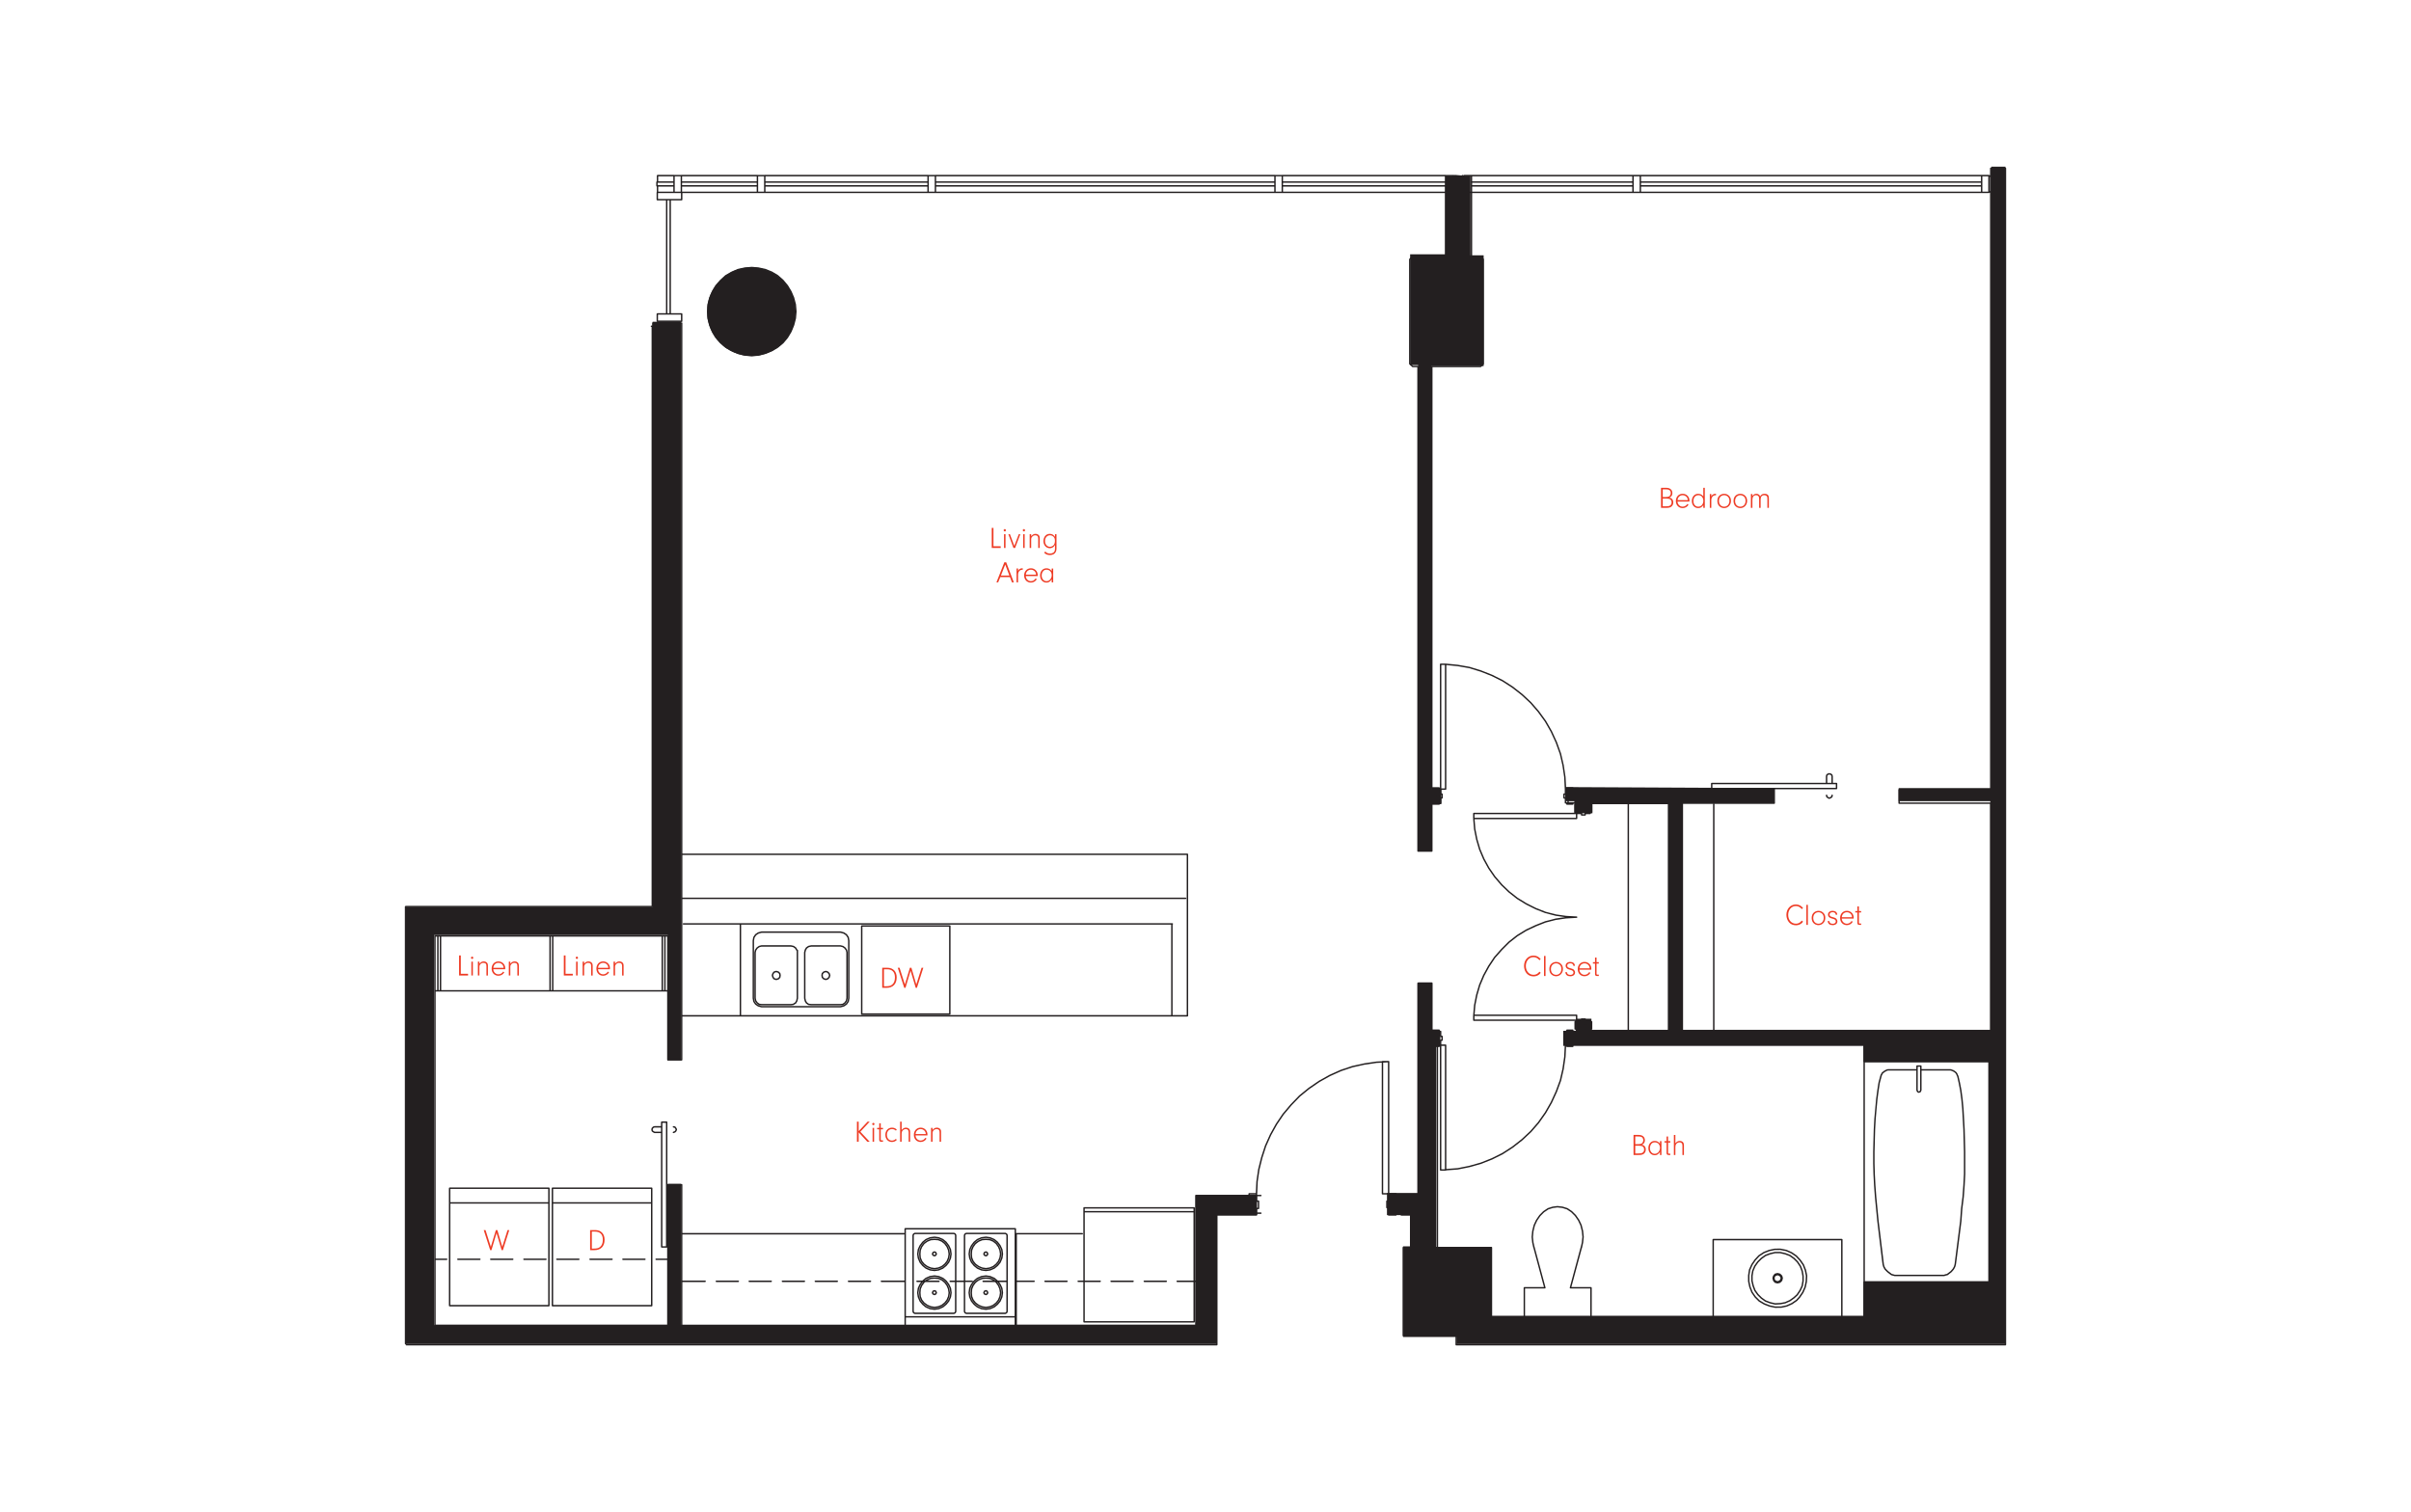
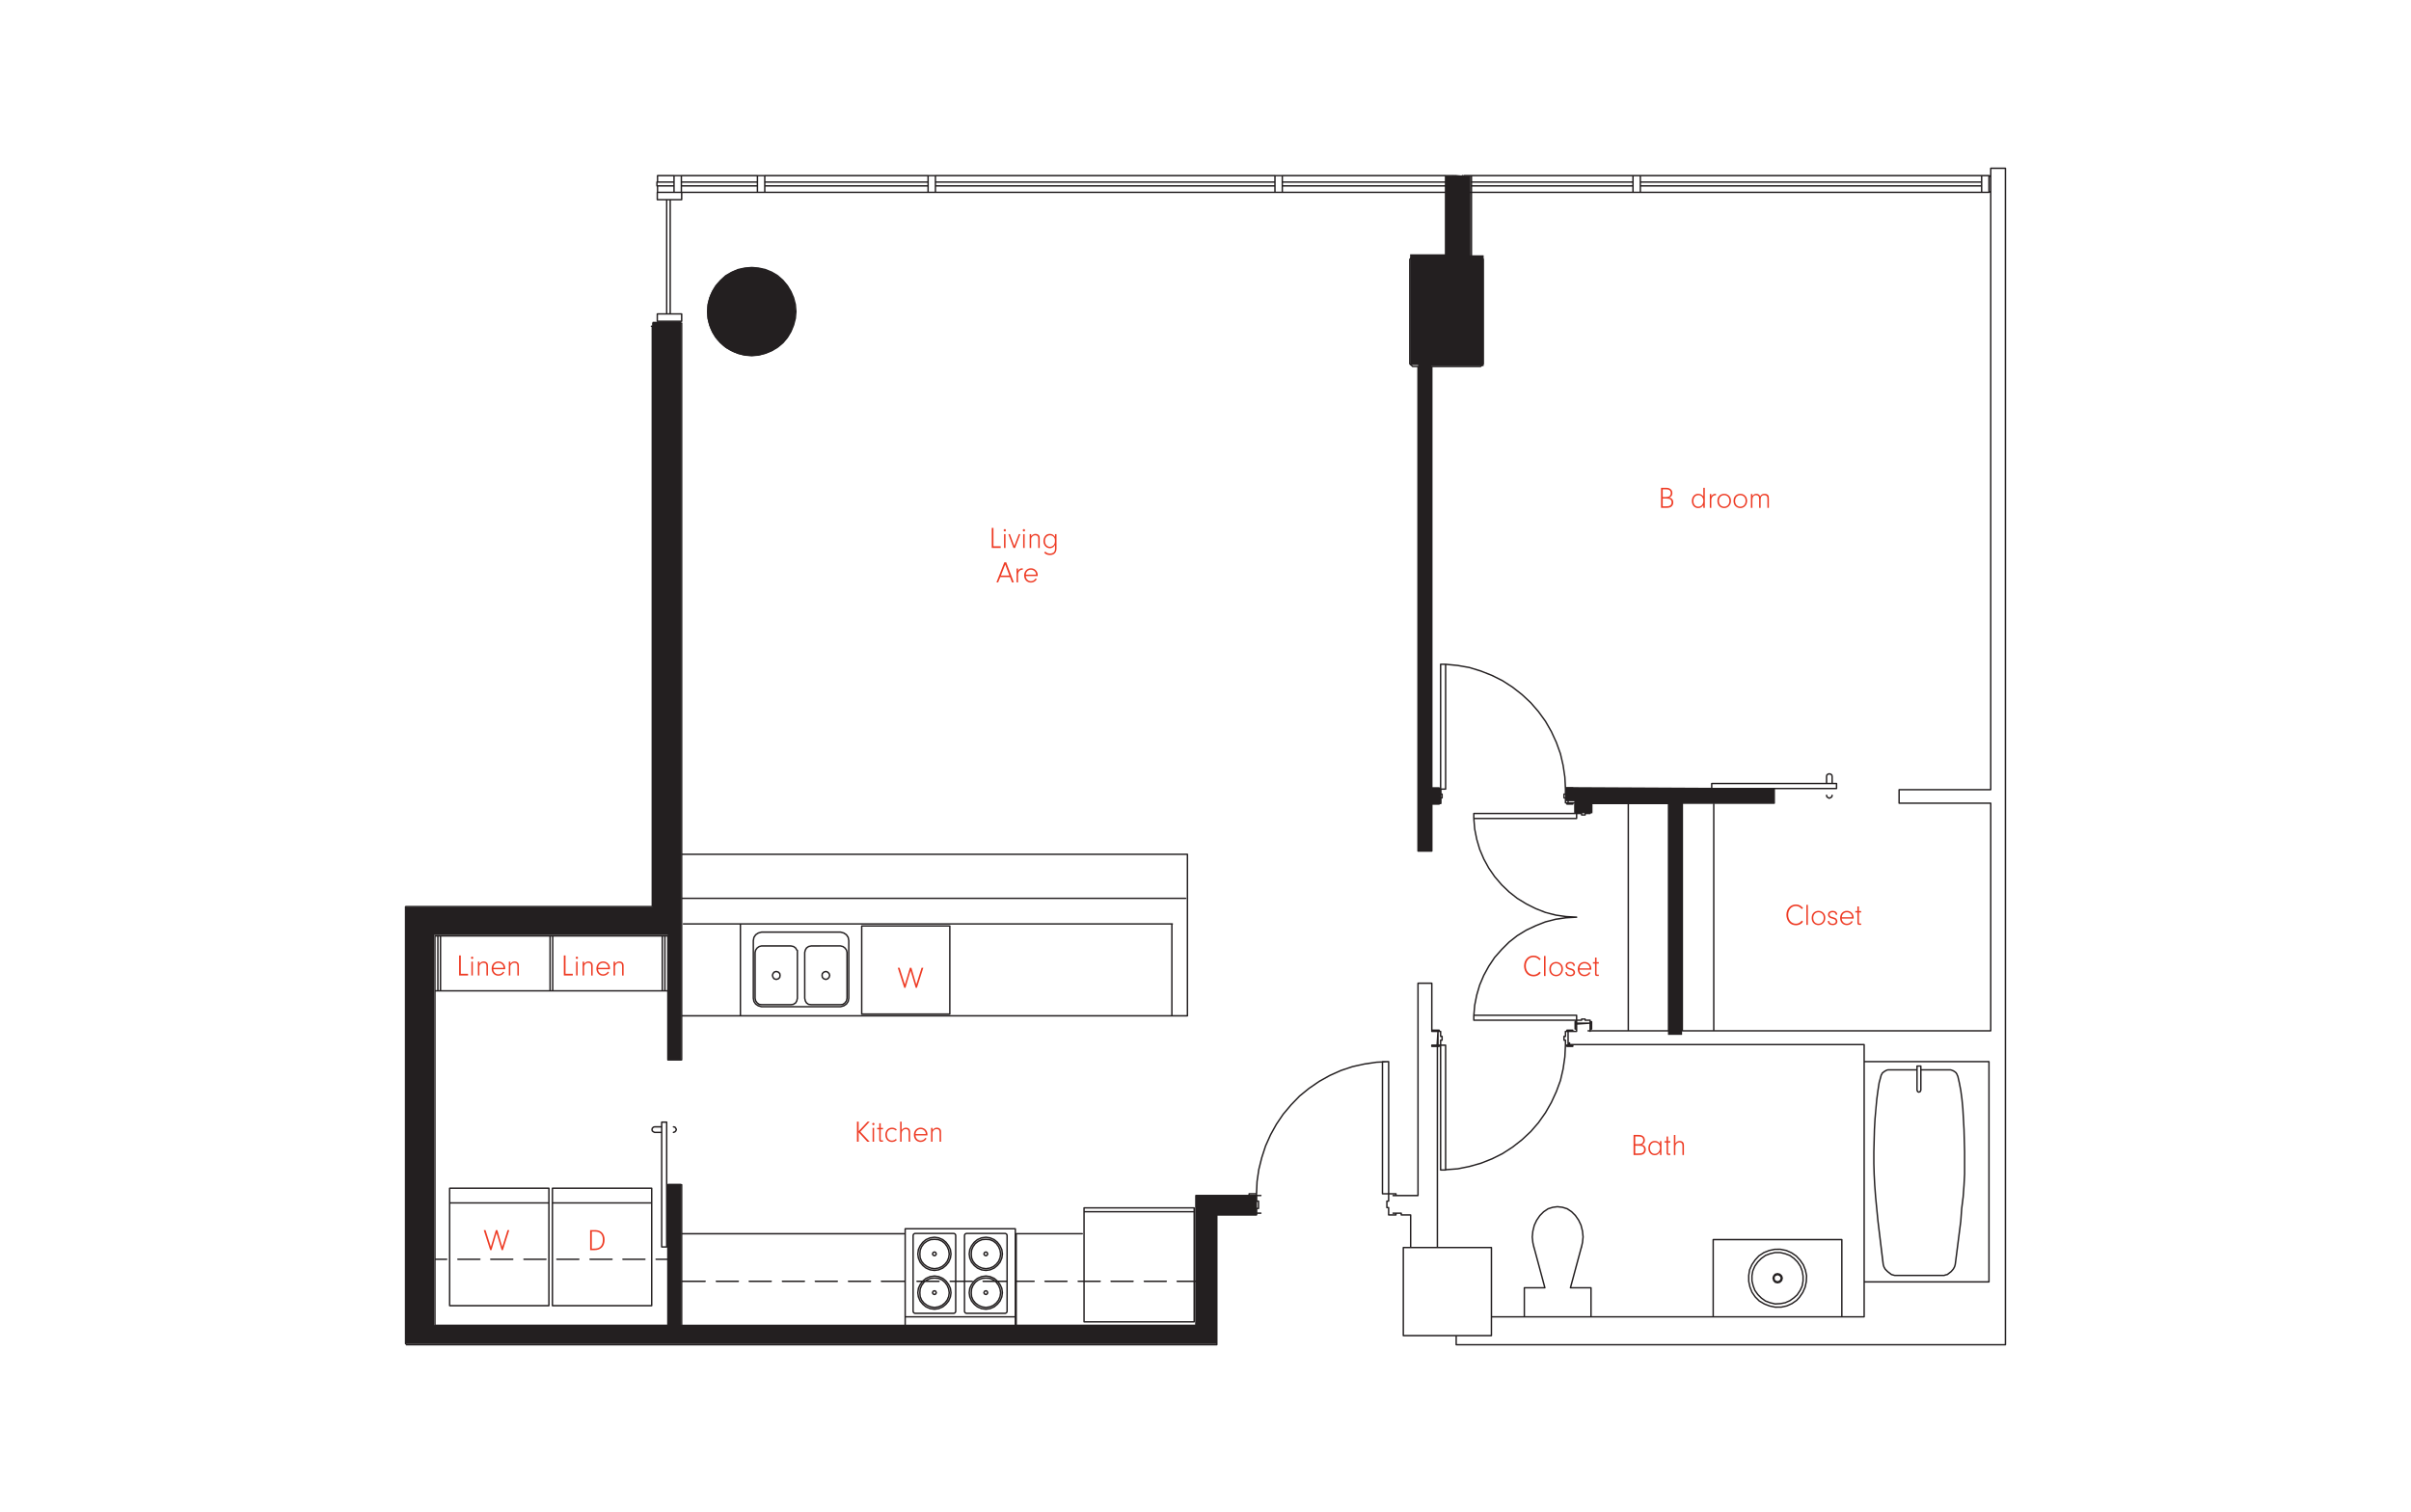
<svg xmlns="http://www.w3.org/2000/svg" id="Layer_1" viewBox="0 0 998 626">
  <defs>
    <style>.cls-1{fill:#ee3b24;}.cls-2{fill:#231f20;}.cls-3{fill:#fff;}</style>
  </defs>
  <rect class="cls-3" x="-15" y="-13" width="1028" height="652" />
  <polyline class="cls-2" points="276.409 438.832 276.409 387.13 179.676 387.13 179.676 548.558 276.409 548.558 276.409 490.116 281.829 490.116 281.829 548.488 494.89 548.488 494.89 494.703 520.324 494.703 520.324 503.042 503.645 503.042 503.645 556.412 168.002 556.412 168.002 375.457 270.154 375.457 270.154 133.21 281.829 133.21 281.829 438.833 276.409 438.832" />
  <path class="cls-2" d="M329.362,129.042c0,10.132-8.214,18.345-18.346,18.345s-18.346-8.214-18.346-18.345,8.214-18.346,18.346-18.346,18.346,8.214,18.346,18.346" />
-   <polyline class="cls-2" points="596.208 426.741 592.872 426.741 592.872 406.728 587.034 406.728 587.034 493.87 574.11 493.87 574.11 503.043 583.699 503.043 583.699 515.968 580.781 515.968 580.781 553.494 602.88 553.494 602.88 556.412 830.116 556.412 830.116 69 824.279 69 824.279 326.256 785.92 326.256 785.92 331.677 823.861 331.677 823.861 426.323 658.749 426.323 658.749 421.738 652.496 421.738 652.496 426.742 647.074 426.742 647.074 432.995 771.326 432.995 771.326 544.738 617.472 544.738 617.472 516.386 594.539 516.386 594.539 432.995 596.208 432.995 596.208 426.741" />
  <polyline class="cls-2" points="647.908 325.84 647.908 331.677 651.661 331.677 651.661 336.681 659.167 336.681 659.167 332.928 690.438 332.928 690.438 428.41 696.276 428.41 696.276 332.512 734.218 332.512 734.218 326.257 647.908 325.84" />
  <polyline class="cls-2" points="596.625 326.674 592.455 326.674 592.455 151.555 614.137 151.555 614.137 105.692 608.716 105.692 608.716 72.753 598.292 72.753 598.292 105.274 583.7 105.274 583.7 151.139 587.034 151.139 587.034 352.108 592.455 352.108 592.455 332.928 596.625 332.928 596.625 326.674" />
  <rect class="cls-3" x="770.075" y="439.666" width="53.369" height="90.895" />
  <path class="cls-1" d="M414.23,226.142v.71h-3.71v-8.306h.709v7.596h3.001Z" />
  <path class="cls-1" d="M416.386,219.53c0,.249-.212.46-.461.46-.262,0-.474-.211-.474-.473,0-.262.212-.474.474-.474s.461.212.461.486ZM416.223,226.851h-.623v-5.728h.623v5.728Z" />
  <path class="cls-1" d="M422.362,221.123l-2.18,5.728h-.672l-2.117-5.728h.649l1.817,4.881,1.868-4.881h.635Z" />
  <path class="cls-1" d="M424.306,219.53c0,.249-.212.46-.461.46-.262,0-.474-.211-.474-.473,0-.262.212-.474.474-.474s.461.212.461.486ZM424.144,226.851h-.623v-5.728h.623v5.728Z" />
  <path class="cls-1" d="M426.846,221.123v.859c.548-.672,1.083-.959,1.78-.959.511,0,.959.162,1.27.448.361.324.486.697.486,1.395v3.985h-.623v-3.711c0-.598-.062-.921-.236-1.146-.186-.236-.548-.386-.971-.386-.486,0-.909.174-1.246.522-.347.361-.46.66-.46,1.208v3.511h-.623v-5.728h.623Z" />
  <path class="cls-1" d="M436.696,221.123h.623v6.002c0,1.656-1.022,2.652-2.728,2.652-1.033,0-1.842-.337-2.378-.996l.474-.461c.262.286.386.399.548.498.312.199.884.349,1.395.349.647,0,1.27-.236,1.631-.61.299-.323.435-.771.435-1.432v-1.531c-.299.485-.46.685-.734.896-.386.286-.921.46-1.432.46-1.482,0-2.615-1.27-2.615-2.951,0-.909.337-1.793.909-2.329.435-.436,1.022-.647,1.743-.647.896,0,1.507.349,2.129,1.22v-1.121ZM432.562,223.962c0,1.382.872,2.403,2.055,2.403.585,0,1.17-.286,1.594-.771.273-.337.461-.996.461-1.644,0-.797-.112-1.195-.448-1.607-.386-.448-.983-.734-1.569-.734-1.232,0-2.092.971-2.092,2.353Z" />
  <path class="cls-1" d="M414.061,238.906l-.884,2.179h-.71l3.263-8.305h.771l3.163,8.305h-.784l-.81-2.179h-4.01ZM416.091,233.726l-1.769,4.532h3.499l-1.73-4.532Z" />
  <path class="cls-1" d="M421.409,235.357v1.033c.186-.411.312-.572.535-.759.299-.237.734-.373,1.158-.373h.249v.61h-.212c-1.059,0-1.793.934-1.73,2.229v2.988h-.623v-5.728h.623Z" />
  <path class="cls-1" d="M424.598,238.482c.05.548.149.835.399,1.195.41.586,1.033.922,1.73.922.784,0,1.544-.448,1.93-1.121l.511.275c-.423.859-1.395,1.432-2.428,1.432-1.644,0-2.815-1.22-2.815-2.939,0-1.743,1.171-2.988,2.815-2.988,1.594,0,2.813,1.232,2.813,2.826,0,.075-.012.225-.024.399h-4.931ZM428.868,237.897c-.037-.498-.124-.772-.336-1.109-.399-.585-1.071-.946-1.806-.946s-1.407.361-1.768.972c-.188.299-.275.56-.337,1.083h4.246Z" />
-   <path class="cls-1" d="M435.332,235.357h.622v5.728h-.622v-1.27c-.573.934-1.258,1.37-2.142,1.37-1.544,0-2.652-1.232-2.652-2.963s1.096-2.963,2.64-2.963c.909,0,1.607.373,2.154,1.158v-1.059ZM431.696,236.577c-.324.448-.511,1.058-.511,1.681,0,1.345.86,2.341,2.005,2.341,1.195,0,2.154-1.109,2.154-2.466s-.86-2.291-2.117-2.291c-.685,0-1.158.225-1.531.735Z" />
  <path class="cls-1" d="M689.74,201.941c1.544,0,2.515.847,2.515,2.192,0,.51-.161.983-.448,1.319-.199.225-.386.349-.847.548.461.087.673.175.935.361.473.361.734.934.734,1.631,0,.785-.336,1.457-.922,1.831-.51.324-1.046.423-2.166.423h-1.981v-8.305h2.18ZM688.271,205.764h1.258c.71,0,1.133-.1,1.47-.349.373-.286.598-.772.598-1.295,0-.61-.287-1.121-.736-1.332-.36-.175-.685-.212-1.594-.212h-.996v3.188ZM688.271,209.612h1.158c1.033,0,1.382-.062,1.806-.287.461-.261.697-.71.697-1.32,0-1.096-.647-1.607-2.068-1.607h-1.594v3.213Z" />
-   <path class="cls-1" d="M694.374,207.644c.05.548.149.835.399,1.195.41.586,1.033.922,1.73.922.784,0,1.544-.448,1.93-1.121l.511.275c-.423.859-1.395,1.432-2.428,1.432-1.644,0-2.815-1.22-2.815-2.939,0-1.743,1.171-2.988,2.815-2.988,1.594,0,2.813,1.232,2.813,2.826,0,.075-.012.225-.024.399h-4.931ZM698.644,207.059c-.037-.498-.124-.772-.336-1.109-.399-.585-1.071-.946-1.806-.946s-1.407.361-1.768.972c-.188.299-.275.56-.337,1.083h4.246Z" />
  <path class="cls-1" d="M705.058,201.941h.623v8.305h-.623v-1.109c-.623.847-1.245,1.208-2.105,1.208-1.544,0-2.64-1.22-2.64-2.939s1.096-2.988,2.603-2.988c.411,0,.847.1,1.22.286.374.187.586.361.922.797v-3.561ZM700.961,207.42c0,1.382.822,2.341,2.005,2.341,1.221,0,2.105-1.009,2.105-2.391,0-1.42-.81-2.366-2.03-2.366-1.244,0-2.079.972-2.079,2.416Z" />
  <path class="cls-1" d="M708.372,204.519v1.033c.186-.411.312-.572.535-.759.299-.237.734-.373,1.158-.373h.249v.61h-.212c-1.059,0-1.793.934-1.73,2.229v2.988h-.623v-5.728h.623Z" />
  <path class="cls-1" d="M715.88,205.428c.435.535.635,1.146.635,1.955,0,1.669-1.245,2.963-2.839,2.963-.834,0-1.644-.373-2.166-.996-.399-.473-.623-1.195-.623-1.992,0-.934.275-1.644.834-2.167.523-.498,1.246-.772,1.992-.772.86,0,1.632.361,2.167,1.009ZM711.534,207.395c0,1.407.872,2.366,2.167,2.366,1.258,0,2.166-.996,2.166-2.379,0-.772-.211-1.345-.647-1.768-.386-.373-.958-.61-1.507-.61-1.307,0-2.179.959-2.179,2.391Z" />
  <path class="cls-1" d="M722.568,205.428c.435.535.635,1.146.635,1.955,0,1.669-1.245,2.963-2.839,2.963-.834,0-1.644-.373-2.166-.996-.399-.473-.623-1.195-.623-1.992,0-.934.275-1.644.834-2.167.523-.498,1.246-.772,1.992-.772.86,0,1.632.361,2.167,1.009ZM718.222,207.395c0,1.407.872,2.366,2.167,2.366,1.258,0,2.166-.996,2.166-2.379,0-.772-.211-1.345-.647-1.768-.386-.373-.958-.61-1.507-.61-1.307,0-2.179.959-2.179,2.391Z" />
  <path class="cls-1" d="M725.384,204.519v.834c.473-.66.959-.934,1.644-.934.423,0,.81.124,1.083.349.199.162.312.336.461.734.435-.771.971-1.083,1.856-1.083.685,0,1.207.224,1.494.635.236.361.286.635.286,1.569v3.623h-.623v-3.437c0-.946,0-.983-.174-1.27-.186-.337-.61-.536-1.146-.536-.946,0-1.47.635-1.47,1.806v3.437h-.622v-3.437c0-.784-.075-1.146-.299-1.419-.225-.261-.535-.386-.959-.386-.946,0-1.531.697-1.531,1.806v3.437h-.623l.013-5.728h.61Z" />
  <path class="cls-1" d="M355.43,472.661h-.71v-8.305h.71v3.935l3.686-3.935h.871l-3.859,4.171,3.859,4.134h-.983l-3.573-3.898v3.898Z" />
  <path class="cls-1" d="M361.981,465.34c0,.249-.212.461-.461.461-.261,0-.473-.212-.473-.474s.211-.473.473-.473c.262,0,.461.211.461.485ZM361.818,472.661h-.622v-5.728h.622v5.728Z" />
  <path class="cls-1" d="M364.572,471.765c.012.286.074.336.411.336h.523v.561h-.672c-.635,0-.872-.225-.884-.784v-4.359h-.871v-.585h.871v-1.93h.623v1.93h.934v.585h-.934v4.246Z" />
  <path class="cls-1" d="M371.221,471.914c-.61.598-1.22.847-2.042.847-1.594,0-2.702-1.221-2.702-2.963,0-1.744,1.146-2.964,2.764-2.964.797,0,1.432.262,1.98.81l-.386.423c-.473-.435-1.008-.647-1.594-.647-1.257,0-2.116.959-2.116,2.354,0,1.432.834,2.404,2.066,2.404.647,0,1.171-.225,1.644-.71l.386.448Z" />
  <path class="cls-1" d="M373.214,467.817c.536-.672,1.096-.983,1.806-.983.498,0,1.033.199,1.32.511.287.299.411.734.411,1.432v3.885h-.622v-3.935c0-.847-.411-1.308-1.183-1.308-.51,0-.984.225-1.32.623-.312.373-.411.697-.411,1.295v3.324h-.622v-8.305h.622v3.461Z" />
  <path class="cls-1" d="M378.955,470.058c.05.548.149.835.399,1.195.411.585,1.033.922,1.73.922.784,0,1.544-.448,1.93-1.121l.511.275c-.423.86-1.395,1.432-2.428,1.432-1.644,0-2.815-1.221-2.815-2.939,0-1.743,1.171-2.988,2.815-2.988,1.594,0,2.813,1.232,2.813,2.826,0,.075-.012.225-.024.399h-4.931ZM383.226,469.474c-.037-.498-.124-.771-.336-1.109-.399-.585-1.071-.946-1.806-.946s-1.407.361-1.768.972c-.187.299-.274.559-.337,1.083h4.246Z" />
  <path class="cls-1" d="M386.016,466.933v.86c.548-.673,1.084-.959,1.781-.959.51,0,.959.162,1.27.448.361.324.485.697.485,1.395v3.985h-.622v-3.711c0-.598-.062-.921-.237-1.144-.187-.237-.548-.387-.971-.387-.485,0-.909.175-1.245.523-.349.361-.461.66-.461,1.207v3.512h-.622v-5.728h.622Z" />
  <path class="cls-1" d="M746.352,381.563c-.374.51-.61.722-1.034.971-.559.337-1.257.511-1.954.511-1.134,0-2.117-.423-2.815-1.208-.685-.784-1.096-1.93-1.096-3.088,0-2.478,1.656-4.308,3.898-4.308,1.221,0,2.192.473,3.001,1.482l-.523.423c-.373-.411-.559-.573-.81-.747-.473-.324-1.083-.51-1.668-.51-1.819,0-3.162,1.556-3.162,3.673,0,2.105,1.356,3.636,3.199,3.636.985,0,1.719-.386,2.441-1.295l.523.461Z" />
  <path class="cls-1" d="M747.722,382.895v-8.305h.623v8.305h-.623Z" />
  <path class="cls-1" d="M754.92,378.076c.435.535.635,1.146.635,1.955,0,1.669-1.245,2.963-2.839,2.963-.834,0-1.644-.373-2.166-.996-.399-.473-.623-1.195-.623-1.992,0-.934.275-1.644.835-2.167.522-.498,1.244-.772,1.992-.772.858,0,1.631.361,2.166,1.009ZM750.574,380.043c0,1.407.872,2.366,2.167,2.366,1.257,0,2.166-.996,2.166-2.379,0-.772-.212-1.345-.647-1.768-.386-.373-.959-.61-1.506-.61-1.308,0-2.18.959-2.18,2.391Z" />
  <path class="cls-1" d="M759.865,378.674c0-.66-.474-1.034-1.282-1.034-.773,0-1.258.373-1.258.959,0,.598.299.835,1.357,1.096.771.187,1.146.361,1.432.66.273.274.448.685.448,1.083,0,.934-.773,1.557-1.955,1.557-1.245,0-1.93-.561-2.054-1.693h.635c.05.71.585,1.133,1.444,1.133.771,0,1.282-.399,1.282-.996,0-.572-.386-.884-1.432-1.133-.673-.162-1.033-.324-1.321-.585-.299-.262-.485-.673-.485-1.084,0-.934.784-1.569,1.917-1.569,1.158,0,1.868.598,1.918,1.607h-.647Z" />
  <path class="cls-1" d="M762.356,380.292c.05.548.149.835.399,1.195.41.586,1.033.922,1.73.922.784,0,1.544-.448,1.93-1.121l.511.275c-.423.859-1.395,1.432-2.428,1.432-1.644,0-2.815-1.22-2.815-2.939,0-1.743,1.171-2.988,2.815-2.988,1.594,0,2.813,1.232,2.813,2.826,0,.075-.012.225-.024.399h-4.931ZM766.627,379.707c-.037-.498-.124-.772-.336-1.109-.399-.585-1.071-.946-1.806-.946s-1.407.361-1.768.972c-.188.299-.275.56-.337,1.083h4.246Z" />
  <path class="cls-1" d="M769.467,381.998c.013.286.074.336.411.336h.522v.561h-.673c-.635,0-.871-.224-.884-.784v-4.359h-.871v-.585h.871v-1.93h.623v1.93h.934v.585h-.934v4.246Z" />
  <path class="cls-1" d="M637.756,402.72c-.374.511-.61.722-1.033.971-.561.337-1.258.511-1.955.511-1.133,0-2.117-.424-2.815-1.208-.685-.784-1.096-1.93-1.096-3.088,0-2.478,1.656-4.308,3.898-4.308,1.22,0,2.192.473,3.001,1.482l-.523.423c-.373-.411-.561-.573-.808-.747-.474-.324-1.084-.51-1.669-.51-1.817,0-3.163,1.556-3.163,3.673,0,2.105,1.357,3.636,3.2,3.636.983,0,1.719-.386,2.441-1.295l.523.461Z" />
  <path class="cls-1" d="M639.126,404.052v-8.305h.623v8.305h-.623Z" />
  <path class="cls-1" d="M646.324,399.233c.435.535.635,1.146.635,1.954,0,1.669-1.245,2.964-2.839,2.964-.834,0-1.644-.374-2.166-.996-.399-.474-.623-1.195-.623-1.992,0-.934.275-1.644.834-2.167.523-.498,1.246-.771,1.992-.771.86,0,1.632.361,2.167,1.009ZM641.978,401.2c0,1.407.872,2.366,2.167,2.366,1.258,0,2.166-.996,2.166-2.379,0-.771-.211-1.344-.647-1.768-.386-.373-.958-.61-1.507-.61-1.307,0-2.179.959-2.179,2.391Z" />
  <path class="cls-1" d="M651.269,399.831c0-.66-.473-1.034-1.282-1.034-.773,0-1.258.374-1.258.959,0,.598.299.834,1.357,1.096.771.188,1.146.361,1.432.66.275.273.448.685.448,1.083,0,.935-.771,1.557-1.955,1.557-1.245,0-1.93-.561-2.055-1.693h.636c.05.71.585,1.133,1.444,1.133.771,0,1.282-.399,1.282-.996,0-.572-.386-.884-1.432-1.133-.673-.162-1.034-.323-1.321-.585-.299-.262-.485-.673-.485-1.084,0-.934.784-1.568,1.918-1.568,1.157,0,1.867.598,1.917,1.607h-.647Z" />
  <path class="cls-1" d="M653.76,401.449c.05.548.149.834.399,1.195.411.586,1.033.922,1.73.922.784,0,1.544-.448,1.93-1.121l.511.275c-.424.858-1.395,1.432-2.428,1.432-1.644,0-2.815-1.22-2.815-2.939,0-1.743,1.171-2.988,2.815-2.988,1.594,0,2.813,1.232,2.813,2.826,0,.075-.013.225-.024.399h-4.931ZM658.031,400.864c-.037-.498-.125-.773-.336-1.109-.399-.585-1.071-.946-1.806-.946s-1.407.361-1.769.972c-.186.299-.273.561-.336,1.083h4.246Z" />
  <path class="cls-1" d="M660.871,403.156c.012.286.074.336.41.336h.523v.561h-.672c-.636,0-.872-.224-.885-.784v-4.359h-.871v-.585h.871v-1.93h.623v1.93h.934v.585h-.934v4.246Z" />
  <path class="cls-1" d="M210.085,509.237h.722l-2.64,8.305h-.511l-2.116-7.085-2.105,7.085h-.523l-2.677-8.305h.747l2.192,6.935,2.08-6.935h.623l2.029,6.935,2.179-6.935Z" />
  <path class="cls-1" d="M193.745,403.132v.71h-3.711v-8.305h.71v7.595h3.001Z" />
  <path class="cls-1" d="M195.9,396.521c0,.249-.212.461-.461.461-.261,0-.473-.212-.473-.474,0-.261.211-.473.473-.473.262,0,.461.211.461.485ZM195.738,403.842h-.622v-5.728h.622v5.728Z" />
  <path class="cls-1" d="M198.44,398.115v.86c.548-.673,1.084-.959,1.781-.959.51,0,.959.162,1.27.448.361.324.485.697.485,1.395v3.985h-.622v-3.711c0-.598-.062-.921-.237-1.144-.187-.237-.548-.387-.971-.387-.485,0-.909.175-1.245.523-.349.361-.461.66-.461,1.207v3.512h-.622v-5.728h.622Z" />
  <path class="cls-1" d="M204.182,401.24c.05.548.149.835.399,1.195.411.585,1.034.922,1.731.922.785,0,1.544-.448,1.93-1.121l.51.275c-.423.86-1.395,1.432-2.428,1.432-1.644,0-2.813-1.221-2.813-2.939,0-1.743,1.17-2.988,2.813-2.988,1.594,0,2.815,1.232,2.815,2.826,0,.075-.013.225-.025.399h-4.931ZM208.453,400.655c-.038-.498-.124-.771-.337-1.109-.399-.585-1.07-.946-1.805-.946s-1.407.361-1.768.972c-.186.299-.274.559-.336,1.083h4.246Z" />
  <path class="cls-1" d="M211.243,398.115v.86c.548-.673,1.084-.959,1.781-.959.51,0,.959.162,1.27.448.361.324.485.697.485,1.395v3.985h-.622v-3.711c0-.598-.062-.921-.237-1.144-.187-.237-.548-.387-.971-.387-.485,0-.909.175-1.245.523-.349.361-.461.66-.461,1.207v3.512h-.622v-5.728h.622Z" />
  <path class="cls-1" d="M237.097,403.132v.71h-3.711v-8.305h.71v7.595h3.001Z" />
  <path class="cls-1" d="M239.252,396.521c0,.249-.211.461-.46.461-.262,0-.474-.212-.474-.474,0-.261.212-.473.474-.473.261,0,.46.211.46.485ZM239.09,403.842h-.623v-5.728h.623v5.728Z" />
  <path class="cls-1" d="M241.793,398.115v.86c.548-.673,1.083-.959,1.78-.959.511,0,.959.162,1.27.448.361.324.486.697.486,1.395v3.985h-.623v-3.711c0-.598-.062-.921-.236-1.144-.186-.237-.548-.387-.971-.387-.486,0-.909.175-1.245.523-.349.361-.46.66-.46,1.207v3.512h-.623v-5.728h.623Z" />
  <path class="cls-1" d="M247.533,401.24c.05.548.149.835.399,1.195.411.585,1.034.922,1.731.922.785,0,1.544-.448,1.93-1.121l.51.275c-.423.86-1.395,1.432-2.428,1.432-1.644,0-2.813-1.221-2.813-2.939,0-1.743,1.17-2.988,2.813-2.988,1.594,0,2.815,1.232,2.815,2.826,0,.075-.013.225-.025.399h-4.931ZM251.804,400.655c-.038-.498-.124-.771-.337-1.109-.399-.585-1.07-.946-1.805-.946s-1.407.361-1.768.972c-.186.299-.274.559-.336,1.083h4.246Z" />
  <path class="cls-1" d="M254.595,398.115v.86c.548-.673,1.083-.959,1.78-.959.511,0,.959.162,1.27.448.361.324.486.697.486,1.395v3.985h-.623v-3.711c0-.598-.062-.921-.236-1.144-.186-.237-.548-.387-.971-.387-.486,0-.909.175-1.245.523-.349.361-.46.66-.46,1.207v3.512h-.623v-5.728h.623Z" />
-   <path class="cls-1" d="M365.182,400.639h2.129c2.379,0,3.861,1.544,3.861,3.985,0,2.727-1.557,4.32-4.197,4.32h-1.793v-8.305ZM365.892,408.309h.386c1.669,0,2.304-.137,2.951-.635.821-.636,1.22-1.645,1.22-3.051,0-2.167-1.12-3.35-3.175-3.35h-1.382v7.035Z" />
  <path class="cls-1" d="M381.47,400.639h.722l-2.64,8.305h-.51l-2.117-7.085-2.104,7.085h-.523l-2.677-8.305h.747l2.192,6.936,2.079-6.936h.623l2.03,6.936,2.179-6.936Z" />
  <path class="cls-1" d="M244.27,509.237h2.129c2.379,0,3.861,1.544,3.861,3.985,0,2.727-1.557,4.32-4.197,4.32h-1.793v-8.305ZM244.98,516.907h.386c1.669,0,2.304-.138,2.951-.636.821-.635,1.22-1.643,1.22-3.05,0-2.167-1.12-3.35-3.175-3.35h-1.382v7.035Z" />
  <path class="cls-1" d="M678.36,469.845c1.544,0,2.515.847,2.515,2.192,0,.511-.162.983-.448,1.319-.199.225-.386.349-.847.548.461.087.673.175.934.361.474.361.736.934.736,1.631,0,.784-.337,1.457-.922,1.831-.511.323-1.046.423-2.166.423h-1.98v-8.305h2.179ZM676.89,473.668h1.258c.71,0,1.133-.1,1.469-.349.374-.286.598-.771.598-1.295,0-.61-.286-1.121-.734-1.332-.361-.175-.685-.212-1.594-.212h-.996v3.188ZM676.89,477.516h1.158c1.033,0,1.382-.062,1.806-.286.46-.262.697-.71.697-1.321,0-1.096-.647-1.607-2.068-1.607h-1.594v3.213Z" />
  <path class="cls-1" d="M687.115,472.423h.622v5.728h-.622v-1.271c-.573.935-1.258,1.37-2.142,1.37-1.544,0-2.652-1.232-2.652-2.964,0-1.73,1.096-2.963,2.64-2.963.909,0,1.607.373,2.154,1.158v-1.059ZM683.479,473.643c-.324.447-.511,1.058-.511,1.681,0,1.345.86,2.341,2.005,2.341,1.195,0,2.154-1.109,2.154-2.466,0-1.356-.86-2.291-2.117-2.291-.685,0-1.158.225-1.531.736Z" />
  <path class="cls-1" d="M690.478,477.254c.013.286.074.336.411.336h.522v.561h-.673c-.635,0-.871-.224-.884-.784v-4.359h-.871v-.585h.871v-1.93h.623v1.93h.934v.585h-.934v4.246Z" />
  <path class="cls-1" d="M693.504,473.306c.535-.672,1.096-.983,1.806-.983.498,0,1.033.199,1.319.511.286.299.411.734.411,1.432v3.885h-.623v-3.935c0-.847-.41-1.308-1.183-1.308-.511,0-.983.225-1.319.623-.312.373-.411.697-.411,1.295v3.324h-.623v-8.305h.623v3.461Z" />
  <path class="cls-2" d="M830.12,557h-227.351c-.163,0-.296-.133-.296-.296v-3.473h-21.589c-.163,0-.296-.133-.296-.296v-36.474c0-.163.133-.296.296-.296h2.743v-12.901h-3.594c-.163,0-.296-.133-.296-.296v-.434h-1.595v.434c0,.163-.133.296-.296.296h-3.039c-.163,0-.296-.133-.296-.296v-2.744h-.432c-.163,0-.296-.133-.296-.296v-2.676c0-.163.133-.296.296-.296h.432v-2.446h-2.256c-.163,0-.296-.133-.296-.296v-54.275l-2.123.104-4.954.727-4.964,1.09-4.711,1.573-4.593,2.056-4.353,2.42-4.232,2.904-3.872,3.146-3.499,3.623-3.269,3.877-2.779,4.109-2.416,4.354-2.056,4.598-1.571,4.831-1.208,4.844-.725,4.956-.24,5.496h1.528c.163,0,.296.133.296.296s-.133.296-.296.296h-1.528v1.717h.554c.163,0,.296.133.296.296v3.039c0,.163-.133.296-.296.296h-.554v1.353h1.528c.163,0,.296.133.296.296s-.133.296-.296.296h-1.528v.434c0,.163-.133.296-.296.296h-16.116v53.44c0,.163-.133.296-.296.296H168.199c-.164,0-.296-.133-.296-.296,0-.062.019-.12.052-.168-.174.042-.371-.099-.371-.287v-180.906c0-.176.17-.315.332-.294.042-.023.091-.036.142-.036h101.652v-239.54c0-.038.007-.075.02-.108h-.089c-.164,0-.296-.133-.296-.296s.133-.296.296-.296h.312v-1.041c0-.164.133-.296.296-.296h11.915c.164,0,.296.133.296.296v219.641h209.061c.163,0,.296.133.296.296v66.868c0,.163-.133.296-.296.296h-209.061v17.941c0,.163-.133.296-.296.296h-5.714c-.164,0-.296-.133-.296-.296v-28.275h-95.82v110.53h4.568c.164,0,.296.133.296.296s-.133.296-.296.296h-4.568v26.762h95.82v-26.762h-4.567c-.164,0-.296-.133-.296-.296s.133-.296.296-.296h4.567v-4.582c-.051.043-.118.068-.19.068h-2.068c-.164,0-.296-.133-.296-.296v-47.118h-2.614c-.034.002-.059-.002-.087-.012h-.004c-.018-.006-.036-.013-.052-.022l-.482-.241-.532-.393c-.059-.044-.099-.108-.113-.179l-.121-.608c-.009-.043-.007-.087.003-.13l.121-.486c.013-.052.04-.1.078-.138l.486-.486c.038-.038.086-.065.138-.078l.486-.122c.027-.007.053-.009.081-.008h2.612v-1.649c0-.163.133-.296.296-.296h2.068c.164,0,.296.133.296.296v25.668c.051-.043.118-.068.19-.068h5.714c.164,0,.296.133.296.296v20.007h91.738c.072,0,.137.025.189.068v-1.838c0-.163.133-.296.296-.296h45.593c.163,0,.296.133.296.296v1.778c.022-.006.045-.008.068-.008h27.355c.163,0,.296.133.296.296s-.133.296-.296.296h-27.059v19.103h7.12c.163,0,.296.133.296.296s-.133.296-.296.296h-7.12v17.644h73.813v-17.644h-.137v16.481c0,.163-.133.296-.296.296h-45.592c-.163,0-.296-.133-.296-.296v-16.481h-2.135c-.163,0-.296-.133-.296-.296s.133-.296.296-.296h2.135v-30.098c0-.163.133-.296.296-.296h45.592c.163,0,.296.133.296.296v30.098h.137v-35.204c0-.163.133-.296.296-.296h21.709v-.433c0-.163.133-.296.296-.296h2.757l.229-4.823.734-5.014,1.22-4.893,1.587-4.881,2.078-4.651,2.442-4.398,2.811-4.156,3.301-3.917,3.54-3.663,3.917-3.184,4.275-2.933,4.399-2.446,4.642-2.078,4.769-1.591,5.015-1.101,5.004-.734,2.226-.11c.053-.082.145-.137.25-.137h2.551c.002.01.059.005.087.013h.002c.001,0,0,.001.004.001.039.013.074.032.104.059l.002.002c.046.041.079.095.093.158h0c0,.001.001.002.001.004v.005c.002.002.001.004.001.004v.002l.001.001v.007s.001,0,.001.001v.007c0,.002.001.004.001.004v.004h0c0,.005.001.008.001.013v54.428h2.743c.163,0,.296.133.296.296v.433h8.525v-87.603c0-.163.133-.296.296-.296h5.715c.163,0,.296.133.296.296v19.154h2.742c.163,0,.296.133.296.296v.19h.313c.163,0,.296.133.296.296v1.771h.31c.163,0,.296.133.296.296v1.58c0,.163-.133.296-.296.296h-.31v1.473h1.771c.163,0,.296.133.296.296v51.231l4.666-.342,4.827-.967,4.721-1.331,4.589-1.816,4.354-2.176,4.105-2.659,3.868-3.024,3.628-3.386,3.141-3.627,2.898-4.111,2.417-4.23,2.055-4.477,1.695-4.597,1.084-4.707.723-4.96.24-4.827v-1.764h-.31c-.163,0-.296-.133-.296-.296v-1.58c0-.163.133-.296.296-.296h.31v-1.771c0-.163.133-.296.296-.296h.31v-.19c0-.163.133-.296.296-.296h2.432c.163,0,.296.133.296.296v.19h.988v-.379h-.31c-.163,0-.296-.133-.296-.296v-3.039c0-.163.133-.296.296-.296l.31-.015h-42.256c-.163,0-.296-.133-.296-.296v-2.068c0-.046.01-.09.03-.13l.335-4.027.856-4.29,1.222-4.158,1.714-4.045,2.078-3.796,2.447-3.668,2.943-3.317,3.051-3.053,3.43-2.697,3.798-2.33,3.918-1.839,4.029-1.587,4.292-1.107,3.938-.564-3.906-.558-4.289-1.1-4.046-1.593-3.913-1.955-3.793-2.322-3.431-2.694-3.061-2.937-2.937-3.425-2.453-3.552-2.082-3.794-1.715-4.038-1.228-4.166-.857-4.28-.368-4.407c0-.004,0-.006-.001-.01v-2.085c0-.164.133-.296.296-.296l42.256-.015h-.31c-.163,0-.296-.133-.296-.296v-3.039c0-.164.133-.296.296-.296h.31v-.137h-.988v.19c0,.164-.133.296-.296.296h-2.432c-.163,0-.296-.133-.296-.296v-.19h-.31c-.163,0-.296-.133-.296-.296v-1.771h-.31c-.163,0-.296-.133-.296-.296v-1.579c0-.164.133-.296.296-.296h.31v-1.763l-.243-4.978-.724-4.834-1.09-4.721-1.693-4.708-2.058-4.474-2.42-4.231-2.899-3.985-3.146-3.627-3.627-3.382-3.87-3.023-4.112-2.659-4.349-2.173-4.594-1.814-4.721-1.45-4.827-.843-4.637-.451v51.345c0,.164-.133.296-.296.296h-1.771v1.474h.31c.163,0,.296.133.296.296v1.579c0,.164-.133.296-.296.296h-.31v1.771c0,.164-.133.296-.296.296h-.313v.19c0,.164-.133.296-.296.296h-2.742v19.156c0,.164-.133.296-.296.296h-5.715c-.163,0-.296-.133-.296-.296v-200.308h-1.893c-.073,0-.144-.027-.198-.076l-1.215-1.095c-.062-.056-.099-.136-.099-.22v-43.28c0-.079.031-.154.087-.21l1.215-1.217c.056-.056.131-.087.21-.087h13.323v-25.912h-315.634v2.742c0,.164-.133.296-.296.296h-4.447v46.701h4.447c.164,0,.296.133.296.296v3.04c0,.164-.133.296-.296.296h-10.091c-.164,0-.296-.133-.296-.296v-3.04c0-.164.133-.296.296-.296h3.594v-46.701h-3.594c-.164,0-.296-.133-.296-.296v-3.039c0-.086.036-.163.094-.217v-2.164c-.137-.027-.24-.146-.24-.291v-1.581c0-.145.104-.265.24-.291v-2.385c0-.164.133-.296.296-.296h6.835c.009,0,.018.001.027.001h2.987c.009-.001.017-.001.027-.001h31.488c.009,0,.018.001.027.001h2.987c.009-.001.017-.001.027-.001h67.598c.009,0,.018.001.027.001h2.987c.009-.001.017-.001.027-.001h140.544c.009,0,.017.001.027.001h2.986c.009-.001.017-.001.027-.001h67.599c.009,0,.017.001.027.001h2.986c.015-.001.03-.001.046-.001l.672.046c.053-.034.11-.048.185-.045l2.721.241c.007-.038.022-.076.045-.11.09-.137.273-.173.411-.082l.2.133.199-.133c.057-.038.118-.056.191-.049h2.986c.009-.001.017-.001.027-.001h66.868c.009,0,.017.001.027.001h2.986c.009-.001.017-.001.027-.001h141.277c.009,0,.017.001.027.001h2.986c.073-.007.134.01.191.049l.199.133.068-.045v-2.88c0-.164.133-.296.296-.296h6.079c.163,0,.296.133.296.296v487.045c0,.163-.133.296-.296.296ZM168.177,375.605v180.643c0,.062-.019.12-.052.168.024-.006.049-.009.075-.009h335.185v-53.44c0-.163.133-.296.296-.296h13.077v-.434c0-.163.133-.296.296-.296s.296.133.296.296v.434h.745v-.434c0-.163.133-.296.296-.296h1.405v-1.649c0-.163.133-.296.296-.296h.554v-2.446h-.554c-.163,0-.296-.133-.296-.296v-2.013h-24.452v53.441c0,.163-.133.296-.296.296h-212.884c-.164,0-.296-.133-.296-.296v-57.94h-5.121v57.94c0,.163-.133.296-.296.296h-96.413c-.164,0-.296-.133-.296-.296v-161.213c0-.164.133-.296.296-.296h96.413c.164,0,.296.133.296.296v51.01h5.121V134.026h-11.322v1.041c0,.153-.116.279-.264.295.013.034.021.071.021.11v239.646c.043.051.069.118.069.19,0,.164-.133.296-.296.296h-101.898ZM603.065,556.407h226.758V69.955h-5.486v256.963c0,.164-.133.296-.296.296h-37.636v5.001h37.636c.163,0,.296.133.296.296v94.224c0,.163-.133.296-.296.296h-127.657c-.163,0-.296-.133-.296-.296v-94.224c0-.164.133-.296.296-.296h37.756v-5.242h-84.755v5.12h3.229c.163,0,.296.133.296.296v2.519l4.999.327v-2.427h-.555c-.163,0-.296-.133-.296-.296s.133-.296.296-.296h.612c.107-.148.373-.148.479,0h32.343c.163,0,.296.133.296.296v94.224c0,.163-.133.296-.296.296h-32.291c-.051.276-.533.276-.584,0h-.559c-.163,0-.296-.133-.296-.296s.133-.296.296-.296h.555v-2.549l-4.999.327v2.761c0,.163-.133.296-.296.296h-3.229l.014,5.121v-.675c0-.163.133-.296.296-.296s.296.133.296.296v.432h121.649c.163,0,.296.133.296.296v6.755h51.375c.163,0,.296.133.296.296v91.184c0,.163-.133.296-.296.296h-51.375v14.172c0,.163-.133.296-.296.296h-153.988v7.485c0,.163-.133.296-.296.296h-14.291v3.176ZM602.769,552.638h14.291v-35.88h-35.88v35.88h21.589ZM374.981,548.382h45v-2.933h-45v2.933ZM282.461,548.382h91.927v-17.644h-9.55c-.164,0-.296-.133-.296-.296s.133-.296.296-.296h9.55v-19.171c-.051.043-.117.068-.189.068h-91.738v19.103h9.43c.164,0,.296.133.296.296s-.133.296-.296.296h-9.43v17.644ZM449.024,546.923h44.998v-16.185h-6.755c-.163,0-.296-.133-.296-.296s.133-.296.296-.296h6.755v-28.221h-44.998v28.221h6.39c.163,0,.296.133.296.296s-.133.296-.296.296h-6.39v16.185ZM762.697,544.856h8.648v-112.111h-120.014v.433c0,.163-.133.296-.296.296h-2.432c-.163,0-.296-.133-.296-.296l-.028-.19-.229,4.582-.731,5.012-1.099,4.768-1.713,4.654-2.076,4.521-2.445,4.278-2.932,4.158-3.181,3.672-3.668,3.425-3.909,3.057-4.156,2.691-4.406,2.203-4.641,1.836-4.772,1.346-4.885.978-4.791.353c-.052.083-.145.139-.251.139h-2.068c-.163,0-.296-.133-.296-.296l-.016-51.375v.19c0,.163-.133.296-.296.296h-.432v82.689h22.074c.163,0,.296.133.296.296v28.396h13.025v-11.739c0-.163.133-.296.296-.296h8.122l-4.318-16.026c-.039-.039-.068-.089-.081-.147l-.488-2.188-.247-2.344.241-2.493.617-2.474.99-2.121,1.362-1.986,1.615-1.623,1.868-1.253c.023-.016.049-.028.076-.036l1.945-.607,1.997-.256,2.14.244,1.998.619c.028.008.053.02.076.036l1.822,1.216,1.626,1.618,1.373,1.986.998,2.108.625,2.486.251,2.475-.243,2.371-.493,2.222c-.013.058-.042.108-.081.147l-4.318,16.026h8.124c.163,0,.296.133.296.296v11.739h49.983v-31.679c0-.163.133-.296.296-.296h53.25c.163,0,.296.133.296.296v31.679ZM709.447,544.856h52.657v-31.383h-52.657v31.383ZM631.271,544.856h27.007v-11.443h-8.215c-.093,0-.179-.043-.235-.116-.057-.074-.075-.169-.051-.258l4.618-17.143c.007-.025.016-.049.029-.071l.334-1.496.237-2.277-.243-2.371-.599-2.39-.956-2.012-1.313-1.903-1.546-1.539-1.741-1.156-1.904-.594-2.015-.233-1.874.244-1.852.583-1.788,1.193-1.535,1.544-1.303,1.903-.948,2.025-.591,2.377-.233,2.39.241,2.251.327,1.461c.013.023.023.048.03.073l4.618,17.143c.024.089.006.184-.051.258-.056.073-.142.116-.235.116h-8.212v11.443ZM374.981,544.856h45v-35.88h-45v35.88ZM771.938,530.388h51.078v-90.591h-51.078v90.591ZM584.219,516.164h10.471v-82.689h-2.013c-.163,0-.296-.133-.296-.296v-.486c0-.163.133-.296.296-.296h1.91l.326-5.121h-2.236c-.163,0-.296-.133-.296-.296v-19.64h-5.122v87.603c0,.163-.133.296-.296.296h-10.333c-.163,0-.296-.133-.296-.296s.133-.296.296-.296h.918v-.137h-2.446v2.743c0,.163-.133.296-.296.296h-.432v2.083h.432c.163,0,.296.133.296.296v2.744h2.446v-.138h-.918c-.163,0-.296-.133-.296-.296s.133-.296.296-.296h3.403c.163,0,.296.133.296.296v.434h3.594c.163,0,.296.133.296.296v13.198ZM274.193,515.92h1.474v-51.077h-1.474v51.077ZM518.688,502.67h1.109v-.138h-1.109v.138ZM449.024,501.331h44.998v-.988h-44.998v.988ZM517.351,494.644h2.446v-.137h-2.446v.137ZM572.548,493.915h1.96v-54.103l-1.96.095v54.008ZM596.621,484.067h1.474v-51.078h-1.474v51.078ZM271.047,468.505h2.553v-1.717h-2.585l-.371.091-.369.371-.085.342.086.432.396.296.376.184ZM648.291,432.396h.501v-5.121h-.501v1.771c0,.163-.133.296-.296.296h-.31v.987h.31c.163,0,.296.133.296.296v1.77ZM595.525,432.396h.503v-1.77c0-.163.133-.296.296-.296h.31v-.987h-.31c-.163,0-.296-.133-.296-.296v-1.771h-.503v5.121ZM771.641,426.44h52.103v-93.631h-37.636c-.163,0-.296-.133-.296-.296v-5.594c0-.164.133-.296.296-.296h37.636V79.785l-.068-.045-.195.131c-.031.022-.068.038-.107.046h-.002s0,.001-.001.001c-.02.004-.039.006-.059.006h-213.928v25.912h3.474c.085,0,.165.036.22.099l1.095,1.217c.05.054.076.124.076.198v43.28c0,.079-.031.154-.087.21l-1.095,1.095c-.056.056-.131.087-.21.087h-19.886v173.871h2.742c.163,0,.296.133.296.296l.016.191v-51.376c0-.164.133-.296.296-.296h2.062c.01-.001.022,0,.035.001l4.984.486,4.885.855,4.779,1.466,4.64,1.832,4.4,2.2,4.163,2.691,3.912,3.056,3.667,3.421,3.183,3.669,2.933,4.032,2.45,4.282,2.08,4.521,1.712,4.766,1.104,4.777.732,4.886.261,4.733v-.191c0-.164.133-.296.296-.296h2.432c.163,0,.296.133.296.296v.191h56.915v-2.014c0-.164.133-.296.296-.296h47.24v-2.615c0-.017.001-.035.004-.052v-.004c.001-.005.002-.009.004-.013l.122-.605c.015-.072.054-.136.114-.179l.486-.364c.031-.024.067-.041.105-.05l.484-.121c.042-.011.086-.012.13-.003l.61.121c.043.009.085.027.12.054l.484.364c.058.043.099.107.112.178l.122.605c.001.005.002.009.004.013v.004c.002.017.004.035.004.052v2.615h1.527c.163,0,.296.133.296.296v2.068c0,.164-.133.296-.296.296h-25.484c-.005.024-.012.046-.021.068.016.036.025.078.025.12v5.594c0,.164-.133.296-.296.296h-24.871c.074.054.122.141.122.24v93.391h61.954ZM696.681,426.44h12.413v-93.391c0-.099.049-.186.122-.24h-12.535v93.631ZM674.308,426.44h16.185v-93.631h-16.185v93.631ZM658.504,426.44h15.212v-93.631l-15.212.015h.312c.163,0,.296.133.296.296v3.039c0,.164-.133.296-.296.296h-.312v.311c0,.164-.133.296-.296.296h-1.769v.312c0,.164-.133.296-.296.296h-1.461c-.163,0-.296-.133-.296-.296v-.312h-1.473v1.771c0,.164-.133.296-.296.296h-42.23l.337,4.056.847,4.221,1.21,4.109,1.691,3.979,2.053,3.741,2.417,3.502,2.898,3.38,3.02,2.897,3.381,2.655,3.742,2.291,3.866,1.932,3.988,1.571,4.222,1.082,4.222.602,4.349.24c.027.002.052.006.075.014h.001c.001.001.005.002.004.001l.001.001c.001.001.002.001.004.001h0c.044.015.082.041.115.073,0,.002.001.002.001.002l.002.002c.027.029.049.064.062.102,0,0,.001.002.001.003,0,.003.002.004.001.004,0,.001,0,.002.001.003h0c.009.028.014.059.014.089v.004c0,.032-.006.063-.015.092.001.002-.001.002-.001.004,0,.001-.001.001-.001.003-.013.036-.032.07-.058.097,0,.002,0,.002-.002.002,0,.001.002.003-.001.002-.001.001-.001.001-.002.002v.001c-.03.032-.068.057-.11.074h-.001c0,.001-.001.001-.002.001,0,0-.001,0-.001.001h-.001c-.001.001-.002.001-.002.001h0c-.027.009-.056.015-.085.016l-4.374.243-4.229.605-4.224,1.089-3.976,1.568-3.872,1.817-3.741,2.295-3.375,2.654-3.013,3.016-2.906,3.272-2.408,3.614-2.051,3.747-1.69,3.986-1.205,4.1-.846,4.231-.313,3.778h42.211c.163,0,.296.133.296.296v1.771h1.473v-.189c0-.163.133-.296.296-.296h1.461c.163,0,.296.133.296.296v.189h1.769c.163,0,.296.133.296.296v.312h.312c.163,0,.296.133.296.296v3.039c0,.163-.133.296-.296.296h-.312v.137ZM658.504,425.71h.015l-.015-2.446v2.446ZM652.304,425.71h.014l-.014-2.446v2.446ZM652.911,423.277h4.999v-.622h-1.769c-.163,0-.296-.133-.296-.296v-.189h-.868v.189c0,.163-.133.296-.296.296h-1.77v.622ZM610.359,422.062h41.959v-1.474h-41.959v1.474ZM485.345,420.238h5.882v-66.275h-208.765v17.643h208.333c.163,0,.296.133.296.296s-.133.296-.296.296h-208.333v48.038h23.754c-.02-.041-.031-.086-.031-.133v-37.329h-23.29c-.164,0-.296-.133-.296-.296s.133-.296.296-.296h202.39c.163,0,.296.133.296.296,0,.132-.086.244-.205.282v37.343c0,.048-.012.093-.031.133ZM306.746,420.238h178.069c-.02-.041-.031-.086-.031-.133v-37.329h-178.005v37.329c0,.048-.012.093-.032.133ZM275.531,409.904h.623v-22.141h-.623v22.141ZM274.436,409.904h.502v-22.141h-.502v22.141ZM229.087,409.904h44.756v-22.141h-44.756v22.141ZM227.994,409.904h.5v-22.141h-.5v22.141ZM182.644,409.904h44.756v-22.141h-44.756v22.141ZM181.55,409.904h.501v-22.141h-.501v22.141ZM180.334,409.904h.623v-22.141h-.623v22.141ZM587.258,352.033h5.122v-19.643c0-.164.133-.296.296-.296h2.236l-.326-5.12h-1.91c-.163,0-.296-.133-.296-.296v-174.656h-5.122v200.012ZM610.359,338.537h41.959v-1.474h-41.959v1.474ZM654.978,337.078h.868v-.312c0-.164.133-.296.296-.296h1.769v-.621h-4.999v.621h1.77c.163,0,.296.133.296.296v.312ZM658.504,335.862h.015l-.015-2.446v2.446ZM652.304,335.862h.014l-.014-2.446v2.446ZM648.291,332.093h.501v-5.12h-.501v1.77c0,.164-.133.296-.296.296h-.31v.986h.31c.163,0,.296.133.296.296v1.771ZM595.525,332.093h.503v-1.771c0-.164.133-.296.296-.296h.31v-.986h-.31c-.163,0-.296-.133-.296-.296v-1.77h-.503v5.12ZM596.621,326.38h1.474v-51.079h-1.474v51.079ZM708.838,326.137h51.077v-1.474h-51.077v1.474ZM756.375,324.069h1.718v-2.593l-.095-.468-.339-.255-.479-.095-.361.09-.347.26-.095.467v2.593ZM592.677,151.428h20.059l.921-.921v-43.043l-.93-1.034h-27.831l-1.041,1.043v43.025l1.032.931h7.791ZM272.37,132.704h9.498v-2.447h-9.498v2.447ZM276.26,129.664h.865v-46.701h-.865v46.701ZM598.688,105.835h10.104v-25.912h-6.505c-.008-.001-.009-.001-.012,0h-3.587v25.912ZM272.37,82.37h9.498v-2.446h-2.866c-.006,0-.013,0-.019-.001h-6.613v2.446ZM820.57,79.331h2.446v-6.336h-2.446v6.336ZM679.293,79.331h140.684v-2.08h-140.684v2.08ZM676.253,79.331h2.446v-6.336h-2.446v6.336ZM609.385,79.331h66.275v-2.08h-66.275v2.08ZM606.346,79.331h2.446v-6.336h-2.446v6.336ZM602.352,79.331h2.878l.291-.194c.068-.047.151-.062.232-.043v-5.865c-.08.018-.163.004-.232-.042l-.213-.142c-.045.12-.162.2-.298.192l-3.283-.222v6.08c.068-.015.136-.007.199.024l.425.213ZM598.688,79.331h2.446v-6.336h-2.446v6.336ZM531.089,79.331h67.006v-2.08h-67.006v2.08ZM528.05,79.331h2.446v-6.336h-2.446v6.336ZM387.505,79.331h139.951v-2.08h-139.951v2.08ZM384.465,79.331h2.447v-6.336h-2.447v6.336ZM316.867,79.331h67.005v-2.08h-67.005v2.08ZM313.827,79.331h2.447v-6.336h-2.447v6.336ZM282.339,79.331h30.895v-2.08h-30.895v2.08ZM279.299,79.33h2.447v-6.336h-2.447v6.336ZM272.465,79.33h6.242v-2.08h-6.242v2.08ZM823.676,79.087c.023,0,.046.003.068.008v-5.866c-.043.01-.09.012-.136.001v5.865c.022-.005.045-.007.067-.007ZM679.293,76.657h140.684v-.988h-140.684v.988ZM609.385,76.657h66.275v-.988h-66.275v.988ZM531.089,76.657h67.006v-.988h-67.006v.988ZM387.505,76.657h139.951v-.988h-139.951v.988ZM316.867,76.657h67.005v-.988h-67.005v.988ZM282.339,76.657h30.895v-.988h-30.895v.988ZM272.224,76.657h6.482v-.988h-6.482v.988ZM679.293,75.076h140.684v-2.083h-140.684v2.083ZM609.385,75.076h66.275v-2.083h-66.275v2.083ZM531.089,75.076h67.006v-2.083h-67.006v2.083ZM387.505,75.076h139.951v-2.083h-139.951v2.083ZM316.867,75.076h67.005v-2.083h-67.005v2.083ZM282.339,75.076h30.895v-2.083h-30.895v2.083ZM272.465,75.076h6.242v-2.083h-6.242v2.083ZM416.145,543.991h-16.17c-.046,0-.091-.01-.132-.031l-.486-.242c-.058-.029-.104-.075-.133-.133l-.244-.488c-.02-.042-.031-.087-.031-.133v-12.226h-3.054v12.226c0,.045-.01.09-.031.131l-.241.489c-.029.059-.076.105-.134.134l-.486.242c-.041.021-.086.031-.132.031h-16.17c-.046,0-.091-.01-.132-.031l-.486-.242c-.058-.029-.104-.075-.133-.133l-.244-.488c-.02-.042-.031-.087-.031-.133v-31.61c0-.046.011-.091.032-.133l.244-.485c.028-.057.075-.103.132-.132l.486-.244c.042-.021.087-.031.133-.031h16.17c.046,0,.091.01.133.031l.486.244c.057.029.104.075.132.133l.241.485c.021.041.031.086.031.132v18.791h3.054v-18.791c0-.046.011-.091.032-.133l.244-.485c.028-.057.075-.103.132-.132l.486-.244c.041-.021.087-.031.133-.031h16.17c.046,0,.091.01.133.031l.486.244c.057.029.103.075.132.133l.242.485c.021.041.031.086.031.132v31.61c0,.045-.01.09-.031.132l-.242.489c-.028.058-.075.104-.133.133l-.486.242c-.041.021-.086.031-.132.031ZM400.044,543.398h16.031l.335-.167.167-.337v-12.156h-3.037l.653.863.761,1.635c.013.027.021.056.025.085l.243,1.823c.004.027.004.054-.001.081l-.243,1.702c-.004.025-.01.051-.021.075l-.73,1.703c-.01.025-.025.05-.043.071l-1.093,1.337-1.381,1.136c-.021.017-.045.032-.071.043l-1.7.73c-.024.01-.05.017-.075.021l-1.704.242c-.025.005-.053.004-.081.001l-1.823-.242c-.027-.004-.052-.012-.078-.022l-1.7-.73c-.025-.01-.05-.025-.071-.043l-1.339-1.095-1.136-1.378c-.017-.021-.032-.045-.043-.071l-.729-1.703c-.01-.024-.017-.05-.021-.075l-.243-1.702c-.004-.027-.004-.054-.001-.081l.244-1.823c.004-.029.012-.058.024-.085l.727-1.581.751-1.007c-.054.056-.13.089-.212.089h-2.89v12.156l.169.337.335.167ZM378.768,543.398h16.031l.334-.167.167-.337v-12.156h-1.988c-.164,0-.296-.133-.296-.296s.133-.296.296-.296h1.988v-18.721l-.166-.335-.335-.168h-16.03l-.336.169-.169.335v31.468l.169.338.335.167ZM406.376,541.46l1.742.232,1.624-.232,1.626-.697,1.307-1.068,1.025-1.262.697-1.629.233-1.622-.233-1.739-.71-1.54-.881-1.165h-.114l.896,1.231.64,1.521.263,1.648c.005.03.005.06,0,.09l-.243,1.58-.627,1.529c-.01.025-.024.05-.042.072l-.974,1.215-1.261,1.019c-.022.017-.045.031-.072.042l-1.458.607-1.651.264c-.03.005-.06.005-.09,0l-1.579-.244-1.529-.627-1.398-1.007c-.021-.015-.041-.034-.057-.054l-.972-1.215c-.017-.022-.031-.045-.042-.071l-.609-1.461c-.013-.03-.02-.06-.022-.091l-.122-1.58.122-1.626c.002-.031.009-.062.022-.091l.609-1.459,1.005-1.398c.018-.025.041-.048.065-.066l1.337-.972,1.522-.639c.029-.013.059-.02.09-.022l1.579-.123,1.629.123c.031.002.061.009.09.022l1.458.606c.025.01.05.024.072.042l.679.543h.163l-.819-.661-1.626-.699-1.624-.232-1.742.232-1.625.699-1.307,1.067-1.045,1.407-.678,1.486-.232,1.739.232,1.622.696,1.629,1.068,1.304,1.265,1.026,1.625.697ZM403.949,539.222l1.305.95,1.399.573,1.464.218,1.538-.237,1.351-.571,1.183-.948.901-1.135.592-1.422.217-1.465-.236-1.536-.587-1.391-.916-1.245-.343-.275h-4.887c-.163,0-.296-.133-.296-.296s.133-.296.296-.296h4.146l-.068-.053-1.376-.572-1.535-.119-1.485.119-1.418.587-1.237.91-.945,1.301-.557,1.355-.118,1.534.118,1.486.575,1.378.921,1.151ZM399.541,530.145h2.89c.163,0,.296.133.296.296,0,.052-.013.101-.037.142l.329-.441,1.389-1.144c.022-.017.045-.032.071-.043l1.7-.731c.024-.01.051-.018.078-.022l1.823-.242c.029-.002.054-.004.081.001l1.704.242c.025.004.051.01.075.021l1.7.731c.025.01.049.025.071.043l1.379,1.147h3.486v-18.721l-.167-.334-.336-.169h-16.029l-.336.169-.169.335v18.72ZM386.843,542.287c-.013,0-.026-.001-.039-.002l-1.824-.242c-.027-.004-.053-.012-.078-.022l-1.7-.73c-.025-.01-.049-.025-.071-.043l-1.34-1.095-1.135-1.378c-.018-.022-.032-.045-.043-.071l-.728-1.703c-.01-.024-.017-.05-.021-.075l-.243-1.702c-.004-.027-.004-.054,0-.081l.243-1.823c.004-.029.012-.058.024-.085l.728-1.581.683-.917h-1.725c-.164,0-.296-.133-.296-.296s.133-.296.296-.296l2.168-.002,1.389-1.144c.021-.017.045-.032.071-.043l1.7-.731c.025-.01.051-.018.078-.022l1.824-.242c.027-.002.054-.004.081.001l1.702.242c.026.004.051.01.075.021l1.702.731c.025.01.049.025.071.043l1.338,1.093,1.143,1.509.763,1.635c.012.027.021.056.024.085l.243,1.823c.004.027.004.054,0,.081l-.243,1.702c-.004.025-.011.051-.021.075l-.731,1.703c-.01.025-.025.05-.043.071l-1.093,1.337-1.379,1.136c-.021.017-.045.032-.071.043l-1.702.73c-.024.01-.049.017-.075.021l-1.702.242c-.014.002-.028.004-.042.004ZM385.098,541.46l1.744.232,1.623-.232,1.627-.697,1.305-1.068,1.025-1.262.699-1.629.232-1.622-.232-1.739-.712-1.54-1.062-1.404-1.255-1.016-1.628-.699-1.623-.232-1.744.232-1.625.699-.81.661h.207l.759-.551,1.521-.639c.029-.013.059-.02.09-.022l1.58-.123,1.627.123c.031.002.062.009.09.022l1.458.606c.026.01.05.024.072.042l1.216.972c.02.016.039.036.054.057l.974,1.339.641,1.521.262,1.648c.005.03.005.06,0,.09l-.243,1.58-.626,1.529c-.011.025-.025.05-.042.072l-.974,1.215-1.262,1.019c-.022.017-.046.031-.071.042l-1.458.607-1.65.264c-.03.005-.06.005-.09,0l-1.58-.244-1.528-.627-1.397-1.007c-.021-.015-.041-.034-.057-.054l-.972-1.215c-.017-.022-.031-.045-.042-.072l-.609-1.461c-.012-.029-.019-.059-.021-.09l-.122-1.58.122-1.626c.002-.031.009-.061.021-.091l.609-1.459.929-1.292h-.122l-.905,1.22-.678,1.486-.232,1.739.232,1.622.696,1.629,1.067,1.304,1.265,1.026,1.625.697ZM382.673,539.222l1.304.95,1.4.573,1.465.218,1.536-.237,1.349-.571,1.184-.948.902-1.135.591-1.422.217-1.465-.236-1.536-.588-1.391-.916-1.245-1.153-.921-1.375-.572-1.534-.119-1.487.119-1.468.625h4.827c.164,0,.296.133.296.296s-.133.296-.296.296h-5.634l-.379.279-.945,1.301-.557,1.355-.119,1.534.119,1.486.575,1.378.921,1.151ZM734.802,541.437l-2.37-.493-2.236-.864-2.109-1.236c-.021-.013-.042-.029-.059-.046l-1.703-1.703-1.371-1.986-.883-2.248-.499-2.357-.007-2.493.366-2.356c.005-.025.012-.051.022-.074l.974-2.188,1.363-1.993,1.608-1.735,2.123-1.385,2.243-.879,2.356-.499,2.37-.006,2.49.491,2.252.992,1.992,1.366,1.631,1.743,1.365,1.98.884,2.248.498,2.359c.005.024.007.05.006.075l-.12,2.431-.495,2.355-.989,2.248-1.365,1.992-.024.031-1.214,1.339-2,1.382-2.234.998-2.37.506-2.494.006ZM728.42,538.351l2.034,1.195,2.146.831,2.262.473,2.371-.006,2.249-.479,2.128-.953,1.901-1.31,1.149-1.279,1.326-1.929.944-2.142.469-2.249.112-2.347-.477-2.275-.837-2.14-1.305-1.886-1.553-1.667-1.896-1.296-2.142-.945-2.37-.466-2.251.006-2.248.479-2.143.837-2.013,1.31-1.524,1.654-1.31,1.912-.931,2.105-.357,2.271.004,2.385.481,2.249.836,2.142,1.304,1.885,1.641,1.634ZM744.894,537.007h.007-.007ZM269.763,540.829h-41.094c-.164,0-.296-.133-.296-.296v-48.632c0-.163.133-.296.296-.296h41.094c.164,0,.296.133.296.296v48.632c0,.163-.133.296-.296.296ZM228.965,540.236h40.502v-41.959h-40.502v41.959ZM228.965,497.684h40.502v-5.487h-40.502v5.487ZM227.211,540.829h-41.094c-.164,0-.296-.133-.296-.296v-48.632c0-.163.133-.296.296-.296h41.094c.164,0,.296.133.296.296v48.632c0,.163-.133.296-.296.296ZM186.413,540.236h40.502v-41.959h-40.502v41.959ZM186.413,497.684h40.502v-5.487h-40.502v5.487ZM734.802,540.099c-.023,0-.045-.002-.067-.008l-2.066-.484-1.982-.741c-.024-.009-.048-.022-.068-.037l-1.702-1.215-1.498-1.492-1.246-1.737c-.015-.021-.028-.044-.037-.068l-.73-1.945-.496-2.105-.008-2.134.368-2.119.871-2.013,1.246-1.756,1.492-1.495,1.739-1.249c.021-.015.044-.028.068-.037l1.945-.729,2.102-.497,2.137-.008,2.134.495,1.981.739c.024.009.048.022.068.037l1.704,1.217,1.496,1.49,1.251,1.869.762,2.006.378,2.12.005,2.117-.368,2.117c-.005.025-.013.051-.023.074l-.851,1.824-1.239,1.863c-.014.02-.029.038-.048.054l-1.335,1.216-1.73,1.237-1.998.883-2.011.385-2.226.125h-.016ZM730.931,538.324l1.909.717,1.988.463,2.146-.118,1.908-.359,1.88-.832,1.651-1.185,1.282-1.17,1.196-1.793.813-1.749.357-2.028-.005-2.015-.359-2.015-.717-1.893-1.183-1.764-1.422-1.413-1.634-1.163-1.909-.715-2.029-.476-2.0.008-1.998.478-1.872.704-1.67,1.194-1.423,1.427-1.184,1.666-.82,1.891-.344,1.999.005,2.015.477,2.0.705,1.871,1.192,1.669,1.429,1.423,1.632,1.161ZM743.92,536.035h.007-.007ZM408.119,536.209c-.037,0-.074-.007-.11-.021l-.607-.242c-.067-.027-.123-.078-.155-.144l-.243-.485c-.038-.076-.042-.165-.01-.243l.243-.608c.03-.075.09-.136.166-.166l.607-.242c.08-.03.166-.028.242.01l.488.242c.065.032.116.087.144.155l.243.608c.031.079.028.167-.01.243l-.243.485c-.029.058-.075.105-.133.133l-.488.242c-.042.021-.087.031-.132.031ZM407.726,535.436l.38.152.279-.139.14-.279-.152-.379-.268-.133-.366.146-.147.366.133.266ZM386.843,536.209c-.037,0-.075-.007-.11-.021l-.607-.242c-.067-.027-.123-.078-.155-.144l-.243-.485c-.038-.076-.042-.165-.01-.243l.243-.608c.03-.075.09-.136.165-.166l.607-.242c.078-.03.167-.028.242.01l.488.242c.065.032.116.087.143.155l.243.608c.032.079.028.167-.01.243l-.243.485c-.029.058-.076.105-.133.133l-.488.242c-.042.021-.087.031-.132.031ZM386.451,535.436l.379.152.28-.139.139-.279-.152-.379-.268-.133-.365.146-.146.366.133.266ZM735.776,531.346c-.024,0-.049-.004-.072-.009l-.974-.244c-.061-.015-.116-.049-.156-.097l-.607-.727c-.028-.035-.049-.074-.059-.118l-.244-.973c-.013-.05-.013-.103.002-.154l.244-.85c.012-.039.03-.075.057-.108l.607-.73c.041-.049.095-.082.156-.097l.974-.243c.046-.012.097-.012.144,0l.971.243c.052.013.1.039.138.078l.731.73c.036.036.061.08.075.129l.243.85c.014.05.015.102.002.153l-.243.973c-.013.052-.039.101-.078.138l-.731.727c-.038.038-.086.065-.137.078l-.971.244c-.024.006-.049.009-.073.009ZM735.188,530.177l.587.195.586-.195.491-.395.192-.671-.186-.561-.497-.399-.586-.195-.587.195-.477.383-.095.572.097.689.475.38ZM482.77,530.738h-9.118c-.163,0-.296-.133-.296-.296s.133-.296.296-.296h9.118c.163,0,.296.133.296.296s-.133.296-.296.296ZM469.031,530.738h-9.119c-.163,0-.296-.133-.296-.296s.133-.296.296-.296h9.119c.163,0,.296.133.296.296s-.133.296-.296.296ZM441.676,530.738h-9.118c-.163,0-.296-.133-.296-.296s.133-.296.296-.296h9.118c.163,0,.296.133.296.296s-.133.296-.296.296ZM360.339,530.738h-9.119c-.164,0-.296-.133-.296-.296s.133-.296.296-.296h9.119c.164,0,.296.133.296.296s-.133.296-.296.296ZM346.601,530.738h-9.117c-.164,0-.296-.133-.296-.296s.133-.296.296-.296h9.117c.164,0,.296.133.296.296s-.133.296-.296.296ZM332.984,530.738h-9.119c-.164,0-.296-.133-.296-.296s.133-.296.296-.296h9.119c.164,0,.296.133.296.296s-.133.296-.296.296ZM319.246,530.738h-9.119c-.164,0-.296-.133-.296-.296s.133-.296.296-.296h9.119c.164,0,.296.133.296.296s-.133.296-.296.296ZM305.63,530.738h-9.119c-.164,0-.296-.133-.296-.296s.133-.296.296-.296h9.119c.164,0,.296.133.296.296s-.133.296-.296.296ZM804.709,528.307h-20.424c-.028,0-.056-.004-.082-.012l-1.326-.362c-.038-.009-.074-.027-.105-.05l-.486-.364c-.001,0-.002.002-.002-.002q-.001,0-.002-.001h0l-1.095-.853-.996-.99c-.014-.013-.025-.027-.037-.043-.006-.008-.012-.016-.016-.024l-.361-.605-.254-.506-.264-.9-.127-.887c0-.004-.001-.007-.001-.01l-2.069-17.144c-.001-.005-.001-.009-.001-.013l-.971-9.961-.365-4.871-.244-4.627-.122-4.384v-4.872l.242-9.248.243-4.384.732-8.158.485-3.659.489-3.167.856-3.188c.008-.034.022-.064.041-.093l.221-.334.112-.328c.014-.042.038-.081.071-.114l.237-.239c.005-.006.01-.01.016-.016q.001,0,.002-.001l.001-.001c.004-.002.007-.006.01-.009l.607-.485.64-.388c.009-.005.017-.009.027-.014l.481-.239.543-.144.55-.009h11.263v-1.286c0-.163.133-.296.296-.296h1.581c.163,0,.296.133.296.296v1.286h11.982l.558.129.305.145.315.102c.018.006.037.013.056.023.006.002.012.006.017.009l.604.364.635.505c.015.012.029.025.043.039v.001c.001,0,.001.001.001.001.017.02.031.042.043.065l.12.235.226.336c.015.022.027.046.035.072l.12.366.224.438c.005.01.01.021.014.031.007.016.012.034.015.051l.606,2.667.609,3.171.49,3.664.368,3.901.484,8.644.244,9.247v9.249l-.244,4.637-.365,4.87-.608,4.878-.365,5.09c0,.008-.001.016-.002.023l-2.186,17.137c0,.004-.001.006-.001.008l-.123.848-.251.89-.263.537-.372.623c-.005.007-.009.014-.013.021-.001,0-.001.001-.002.002h0c-.007.01-.015.02-.023.028l-.846.968-1.133.888c-.002.002-.006.005-.009.007l-.486.364c-.035.027-.076.045-.119.053l-.607.12-.695.235c-.03.01-.061.015-.094.015ZM803.982,527.714h.679l.686-.229.577-.117,1.524-1.172.791-.914.35-.585.233-.466.224-.8.114-.807,2.186-17.134.366-5.099.608-4.879.362-4.849.243-4.615v-9.225l-.244-9.23-.483-8.625-.366-3.878-.485-3.636-.605-3.145-.598-2.631-.227-.453-.124-.367-.332-.547-.558-.447-.547-.326-.332-.111-.283-.138-.425-.097-.276.008h-11.636v8.085c0,.023-.001.046-.007.07-.004.018-.009.036-.016.053l-.241.601c-.03.075-.09.136-.166.166l-.607.243c-.078.031-.167.028-.242-.01l-.488-.243c-.065-.032-.116-.088-.144-.155l-.241-.601c-.007-.017-.013-.035-.016-.053-.006-.023-.007-.046-.007-.07v-8.085h-11.742l-.41.112-1.015.575-.745.636-.102.299c-.008.023-.02.046-.034.068l-.214.323-.11.435c0,.004-.001.007-.002.009l-.727,2.672-.481,3.128-.483,3.642-.366,3.878-.364,4.254-.242,4.367-.242,9.232v4.856l.122,4.369.243,4.614.364,4.856.97,9.957,2.188,17.987.235.81.224.437.334.556.949.946,1.501,1.153,1.249.342h19.655ZM794.001,451.686l.268.134.366-.147.175-.435v-9.617h-.988v9.617l.179.448ZM408.119,526.24c-.013,0-.027-.001-.039-.002l-1.823-.243c-.027-.004-.053-.012-.078-.022l-1.7-.73c-.025-.01-.05-.025-.071-.043l-1.339-1.095-1.136-1.378c-.017-.021-.032-.045-.043-.071l-.729-1.703c-.01-.024-.017-.05-.021-.075l-.243-1.7c-.004-.027-.004-.054-.001-.081l.243-1.825c.004-.029.012-.058.025-.085l.727-1.581,1.127-1.513,1.389-1.146c.021-.017.045-.032.071-.043l1.7-.73c.025-.01.051-.018.078-.022l1.823-.242c.027-.004.054-.004.081.001l1.704.242c.025.004.051.01.075.021l1.7.73c.025.01.05.025.071.043l1.339,1.095,1.143,1.509.761,1.635c.013.027.021.056.025.085l.243,1.825c.004.027.004.054-.001.081l-.243,1.7c-.004.025-.01.051-.021.075l-.73,1.703c-.01.025-.025.049-.043.071l-1.093,1.337-1.381,1.136c-.021.017-.045.032-.071.043l-1.7.73c-.024.01-.05.017-.075.021l-1.704.243c-.014.002-.028.004-.042.004ZM406.376,525.412l1.742.233,1.624-.233,1.626-.697,1.307-1.068,1.025-1.262.697-1.629.233-1.621-.233-1.741-.71-1.54-1.062-1.404-1.256-1.017-1.627-.697-1.624-.232-1.742.232-1.625.697-1.307,1.068-1.045,1.407-.678,1.486-.232,1.741.232,1.622.696,1.627,1.068,1.304,1.265,1.026,1.625.697ZM386.843,526.24c-.013,0-.026-.001-.039-.002l-1.824-.243c-.027-.004-.053-.012-.078-.022l-1.7-.73c-.025-.01-.049-.025-.071-.043l-1.34-1.095-1.135-1.378c-.018-.022-.032-.045-.043-.071l-.728-1.703c-.01-.024-.017-.05-.021-.075l-.243-1.7c-.004-.027-.004-.054,0-.081l.243-1.825c.004-.029.012-.058.024-.085l.728-1.581,1.125-1.513,1.389-1.146c.021-.017.045-.032.071-.043l1.7-.73c.025-.01.051-.018.078-.022l1.824-.242c.026-.002.053-.004.081.001l1.702.242c.026.004.051.01.075.021l1.702.73c.025.01.049.025.071.043l1.338,1.095,1.143,1.509.763,1.635c.012.027.021.056.024.085l.243,1.825c.004.027.004.054,0,.081l-.243,1.7c-.004.027-.011.051-.021.075l-.731,1.703c-.01.025-.025.05-.043.071l-1.093,1.337-1.379,1.136c-.021.017-.045.032-.071.043l-1.702.73c-.024.01-.049.017-.075.021l-1.702.243c-.014.002-.028.004-.042.004ZM385.098,525.412l1.743.233,1.623-.233,1.627-.697,1.305-1.068,1.025-1.262.699-1.629.232-1.621-.232-1.741-.712-1.54-1.062-1.404-1.255-1.017-1.628-.697-1.623-.232-1.743.232-1.625.697-1.307,1.068-1.044,1.407-.678,1.486-.232,1.741.232,1.622.696,1.627,1.067,1.304,1.265,1.026,1.625.697ZM408.119,525.512c-.015,0-.03-.001-.045-.004l-1.579-.244-1.529-.628-1.398-1.007c-.021-.015-.041-.034-.057-.054l-.972-1.214c-.017-.022-.031-.045-.042-.071l-.609-1.461c-.013-.03-.02-.06-.022-.091l-.122-1.579.122-1.629c.002-.031.009-.062.022-.091l.609-1.457,1.005-1.398c.018-.025.041-.048.065-.066l1.337-.973,1.522-.642c.029-.013.06-.02.091-.022l1.579-.119,1.626.119c.032.002.062.009.093.022l1.458.608c.025.01.049.024.071.042l1.215.973c.021.016.039.036.054.057l.974,1.339.64,1.518.263,1.651c.005.03.005.06,0,.09l-.243,1.579-.627,1.529c-.01.027-.024.05-.042.072l-.974,1.214-1.261,1.019c-.022.017-.045.031-.071.042l-1.458.608-1.652.264c-.015.002-.03.004-.045.004ZM403.949,523.173l1.305.95,1.399.575,1.464.218,1.538-.237,1.351-.572,1.183-.948.901-1.134.592-1.422.217-1.464-.236-1.538-.587-1.389-.916-1.245-1.153-.923-1.375-.573-1.535-.116-1.486.116-1.418.59-1.237.912-.945,1.301-.557,1.353-.118,1.536.118,1.485.575,1.378.921,1.15ZM386.843,525.512c-.015,0-.03-.001-.045-.004l-1.58-.244-1.529-.628-1.397-1.007c-.021-.015-.041-.034-.057-.054l-.972-1.214c-.017-.022-.031-.045-.042-.071l-.609-1.462c-.012-.029-.019-.059-.021-.09l-.122-1.579.122-1.629c.002-.031.01-.062.022-.091l.609-1.457,1.006-1.398c.018-.025.04-.048.065-.066l1.337-.973,1.52-.642c.029-.013.06-.02.091-.022l1.58-.119,1.626.119c.032.002.063.009.092.022l1.458.608c.025.01.05.024.071.042l1.216.973c.021.016.039.036.054.057l.974,1.339.641,1.518.262,1.651c.005.03.005.06,0,.09l-.243,1.579-.626,1.529c-.011.027-.025.05-.043.072l-.974,1.214-1.261,1.019c-.021.017-.046.031-.071.042l-1.458.608-1.65.264c-.015.002-.03.004-.045.004ZM382.673,523.173l1.304.95,1.4.575,1.465.218,1.536-.237,1.349-.572,1.184-.948.902-1.134.591-1.422.217-1.464-.236-1.538-.588-1.389-.916-1.245-1.153-.923-1.375-.573-1.533-.116-1.488.116-1.416.59-1.238.912-.946,1.301-.557,1.353-.119,1.536.119,1.485.575,1.378.921,1.15ZM266.967,521.62h-9.119c-.164,0-.296-.133-.296-.296s.133-.296.296-.296h9.119c.164,0,.296.133.296.296s-.133.296-.296.296ZM253.35,521.62h-9.119c-.164,0-.296-.133-.296-.296s.133-.296.296-.296h9.119c.164,0,.296.133.296.296s-.133.296-.296.296ZM239.612,521.62h-9.117c-.164,0-.296-.133-.296-.296s.133-.296.296-.296h9.117c.164,0,.296.133.296.296s-.133.296-.296.296ZM225.995,521.62h-9.119c-.164,0-.296-.133-.296-.296s.133-.296.296-.296h9.119c.164,0,.296.133.296.296s-.133.296-.296.296ZM212.257,521.62h-9.119c-.164,0-.296-.133-.296-.296s.133-.296.296-.296h9.119c.164,0,.296.133.296.296s-.133.296-.296.296ZM198.639,521.62h-9.117c-.164,0-.296-.133-.296-.296s.133-.296.296-.296h9.117c.164,0,.296.133.296.296s-.133.296-.296.296ZM408.119,520.162c-.037,0-.075-.007-.11-.021l-.607-.243c-.067-.028-.123-.078-.155-.142l-.243-.485c-.038-.076-.042-.165-.01-.243l.243-.609c.03-.075.09-.136.166-.166l.607-.243c.076-.031.166-.028.242.01l.488.243c.066.032.116.088.144.155l.243.609c.031.079.028.167-.01.243l-.243.485c-.029.057-.075.103-.133.132l-.488.243c-.042.021-.087.031-.132.031ZM407.726,519.388l.38.153.279-.14.14-.278-.153-.38-.266-.134-.366.147-.147.367.133.265ZM386.843,520.162c-.038,0-.075-.007-.11-.021l-.607-.243c-.068-.028-.123-.078-.155-.142l-.243-.485c-.038-.076-.042-.165-.01-.243l.243-.609c.031-.075.09-.136.166-.166l.607-.243c.076-.031.166-.029.242.01l.488.243c.065.032.116.088.142.155l.243.609c.032.079.028.167-.01.243l-.243.485c-.029.057-.075.103-.133.132l-.488.243c-.041.021-.087.031-.132.031ZM386.451,519.388l.379.153.28-.14.139-.278-.152-.38-.268-.134-.365.147-.146.367.133.265ZM278.76,469.098c-.118,0-.229-.071-.275-.186-.061-.152.013-.324.165-.386l.552-.22.278-.279.171-.427-.183-.368-.267-.35-.498-.099c-.161-.031-.265-.188-.233-.349.031-.16.184-.266.348-.233l.609.12c.072.014.136.054.18.114l.364.486.271.532c.038.075.042.163.01.242l-.243.608c-.015.037-.037.071-.065.1l-.364.365c-.028.028-.062.051-.1.066l-.609.243c-.036.014-.074.021-.11.021ZM393.165,420.103h-36.278c-.034,0-.067-.006-.098-.016-.177.061-.394-.082-.394-.28v-36.294c0-.031.005-.061.014-.089-.009-.028-.014-.059-.014-.09,0-.164.133-.296.296-.296h36.448c.017-.001.035-.001.054,0,.158.007.283.137.283.296,0,.034-.005.065-.016.096v36.378c0,.163-.133.296-.296.296ZM356.988,419.509h35.88v-35.88h-35.88v35.88ZM347.94,417.063h-32.7c-.016.002-.034,0-.051-.004-.014-.002-.027-.005-.04-.008l-1.332-.365c-.031-.008-.06-.022-.086-.039l-1.093-.729c-.032-.022-.06-.05-.082-.082l-.73-1.095c-.023-.034-.038-.072-.045-.111l-.241-1.331c-.004-.016-.006-.035-.006-.052h0v-23.841c.001-.019.002-.038.006-.056l.241-1.331c.007-.04.023-.078.045-.112l.73-1.095c.022-.032.05-.061.082-.082l1.093-.728c.027-.018.056-.031.086-.039l1.33-.363c.019-.006.039-.01.06-.012.01-.001.024-.002.031-.001h32.696c.011.004.029.001.043.002h.002c.016.002.031.006.046.01l1.33.364c.031.009.06.021.086.039l1.092.728c.032.021.06.05.082.082l.731,1.095c.023.034.038.072.045.112l.241,1.331c.004.018.006.037.006.056v23.841h0c-.001.018-.003.036-.006.052l-.241,1.331c-.007.039-.023.078-.045.111l-.731,1.095c-.022.032-.05.06-.082.082l-1.092.729c-.027.017-.056.031-.086.039l-1.331.365c-.013.004-.026.006-.039.008-.015.002-.03.004-.045.004ZM315.273,416.47h32.627l1.252-.343,1.003-.669.664-.994.228-1.251v-23.774l-.228-1.253-.664-.994-1.003-.668-1.252-.342h-32.627l-1.253.342-1.004.668-.662.994-.228,1.253v23.774l.228,1.251.662.994,1.004.669,1.253.343ZM315.234,416.211c-.013,0-.028-.004-.04-.002l-.968-.119c-.049-.006-.097-.024-.137-.053l-.852-.61c-.027-.018-.05-.042-.069-.068l-.608-.851c-.023-.032-.039-.07-.048-.109l-.24-1.087c-.004-.015-.006-.03-.007-.045-.001-.01-.001-.021-.001-.031v-18.956c0-.01,0-.02.001-.031v-.001c.002-.017.005-.035.009-.051l.24-.965c.009-.036.025-.07.047-.101l.608-.85c.018-.027.042-.05.068-.069l.852-.609c.03-.021.064-.037.1-.046l.964-.242c.015-.005.031-.007.047-.009h.002c.012-.002.028-.003.036-.002h12.145c.012-.001.027.001.04.002q.001,0,.003.001c.012.001.023.004.034.006l1.089.243c.038.009.075.025.108.048l.852.609c.035.025.064.057.085.094l.473.826c.163.001.295.133.295.296v19.806c.001.014-.001.029-.002.043-.001.012-.004.023-.006.035l-.241,1.087c-.006.03-.017.058-.032.083l-.487.851c-.024.043-.058.078-.1.104l-.972.61c-.036.023-.078.038-.122.043l-.969.119c-.007,0-.016.001-.023.002h-12.175ZM315.25,415.618h12.122l.89-.109.854-.536.427-.747.226-1.018v-19.614c-.083-.015-.159-.065-.203-.144l-.455-.793-.75-.536-1.004-.224h-12.088l-.881.222-.766.547-.547.764-.22.883v18.897l.222,1.003.544.762.751.537.877.108ZM335.781,416.211l-1.127-.12c-.051-.006-.1-.024-.141-.054l-.851-.61c-.035-.024-.064-.057-.085-.094l-.487-.851c-.015-.025-.025-.053-.032-.083l-.243-1.093-.007-19.03.251-1.044c.007-.027.017-.051.031-.075l.486-.85c.021-.037.05-.07.085-.094l.851-.609c.032-.023.069-.039.108-.048l1.096-.244c.021-.005.043-.007.064-.007h12.159l1.044.253c.036.009.07.025.1.046l.852.609c.027.019.05.043.069.07l.606.85c.021.03.037.064.046.1l.244.972.009,19.038-.251,1.158c-.009.038-.025.075-.048.107l-.606.851c-.019.027-.042.051-.069.07l-.852.61c-.04.029-.087.048-.137.053l-.971.119-12.194.002ZM334.795,415.509l1.018.111,12.127-.002.86-.108.751-.537.543-.762.231-1.036-.007-18.901-.221-.844-.545-.766-.766-.547-.917-.231-12.053.009-1.005.224-.749.536-.434.759-.233.932.009,18.894.225.985.433.756.736.528ZM341.861,405.756c-.027,0-.055-.004-.082-.012l-.853-.244c-.048-.014-.092-.039-.128-.075l-.607-.606c-.045-.045-.075-.104-.084-.168l-.122-.853c-.004-.03-.004-.06.001-.09l.122-.73c.01-.061.039-.117.083-.161l.607-.607c.035-.036.079-.061.128-.075l.853-.244c.058-.017.119-.015.176.004l.727.244c.043.015.082.039.115.072l.61.607c.033.032.057.072.072.116l.243.73c.018.057.02.118.004.175l-.243.853c-.014.049-.04.094-.076.13l-.61.606c-.032.031-.071.056-.115.071l-.727.244c-.031.01-.062.015-.094.015ZM341.163,404.951l.691.198.574-.193.506-.503.197-.689-.192-.576-.511-.508-.574-.193-.691.198-.485.485-.099.591.102.709.482.482ZM321.312,405.756c-.028,0-.055-.004-.082-.012l-.849-.244c-.059-.017-.11-.051-.148-.099l-.489-.606c-.025-.031-.044-.067-.055-.105l-.241-.853c-.017-.057-.015-.118.004-.175l.242-.73c.011-.034.028-.065.05-.093l.489-.607c.038-.048.09-.081.149-.099l.849-.244c.055-.016.111-.016.164,0l.852.244c.049.014.093.039.128.075l.607.607c.043.044.072.1.083.161l.122.73c.005.03.005.06.001.09l-.122.853c-.009.064-.039.123-.084.168l-.607.606c-.036.036-.08.061-.128.075l-.852.244c-.027.008-.054.012-.082.012ZM320.635,404.955l.677.196.697-.2.482-.482.102-.709-.099-.591-.485-.485-.697-.2-.677.196-.396.491-.196.593.2.707.392.485ZM757.172,330.741c-.046,0-.091-.01-.133-.032l-.484-.244-.53-.389c-.059-.044-.099-.108-.114-.179l-.123-.609c-.032-.16.072-.317.232-.349.156-.035.316.071.35.232l.101.497.395.294.32.158.451-.181.362-.272.101-.497c.034-.16.196-.263.35-.232.16.032.264.189.232.349l-.123.609c-.014.072-.054.135-.114.179l-.484.362c-.02.016-.043.028-.067.038l-.61.244c-.035.015-.073.021-.11.021ZM311.247,147.52l-2.967-.241-2.846-.741-2.596-1.107-2.583-1.474-2.117-1.86-1.969-2.212-1.492-2.476-1.115-2.716-.74-2.832-.132-2.859v-.025l.122-2.919.738-2.859,1.109-2.593,1.479-2.468,1.976-2.233,2.086-1.964,2.608-1.501,2.586-1.109,2.849-.625,2.957-.249,2.845.243,2.833.615,2.725,1.109,2.472,1.479,2.233,1.978,1.854,2.22,1.486,2.47,1.113,2.587.744,2.839.252,2.969-.243,2.848-.738,2.844-1.107,2.713-1.479,2.472-1.85,2.224-2.226,1.862-2.47,1.486-2.716,1.114-2.833.744-2.845.25ZM293.281,128.989l.122,2.784.718,2.732,1.083,2.638,1.44,2.391,1.911,2.143,2.042,1.799,2.503,1.424,2.525,1.078,2.754.718,2.867.233,2.746-.241,2.746-.723,2.639-1.081,2.392-1.439,2.15-1.798,1.786-2.149,1.432-2.394,1.074-2.636.718-2.757.235-2.748-.243-2.869-.721-2.746-1.08-2.509-1.441-2.397-1.796-2.151-2.157-1.913-2.387-1.426-2.636-1.073-2.746-.594-2.758-.237-2.867.243-2.757.603-2.502,1.077-2.522,1.443-2.011,1.904-1.925,2.17-1.428,2.388-1.077,2.515-.714,2.754-.112,2.844Z" />
</svg>